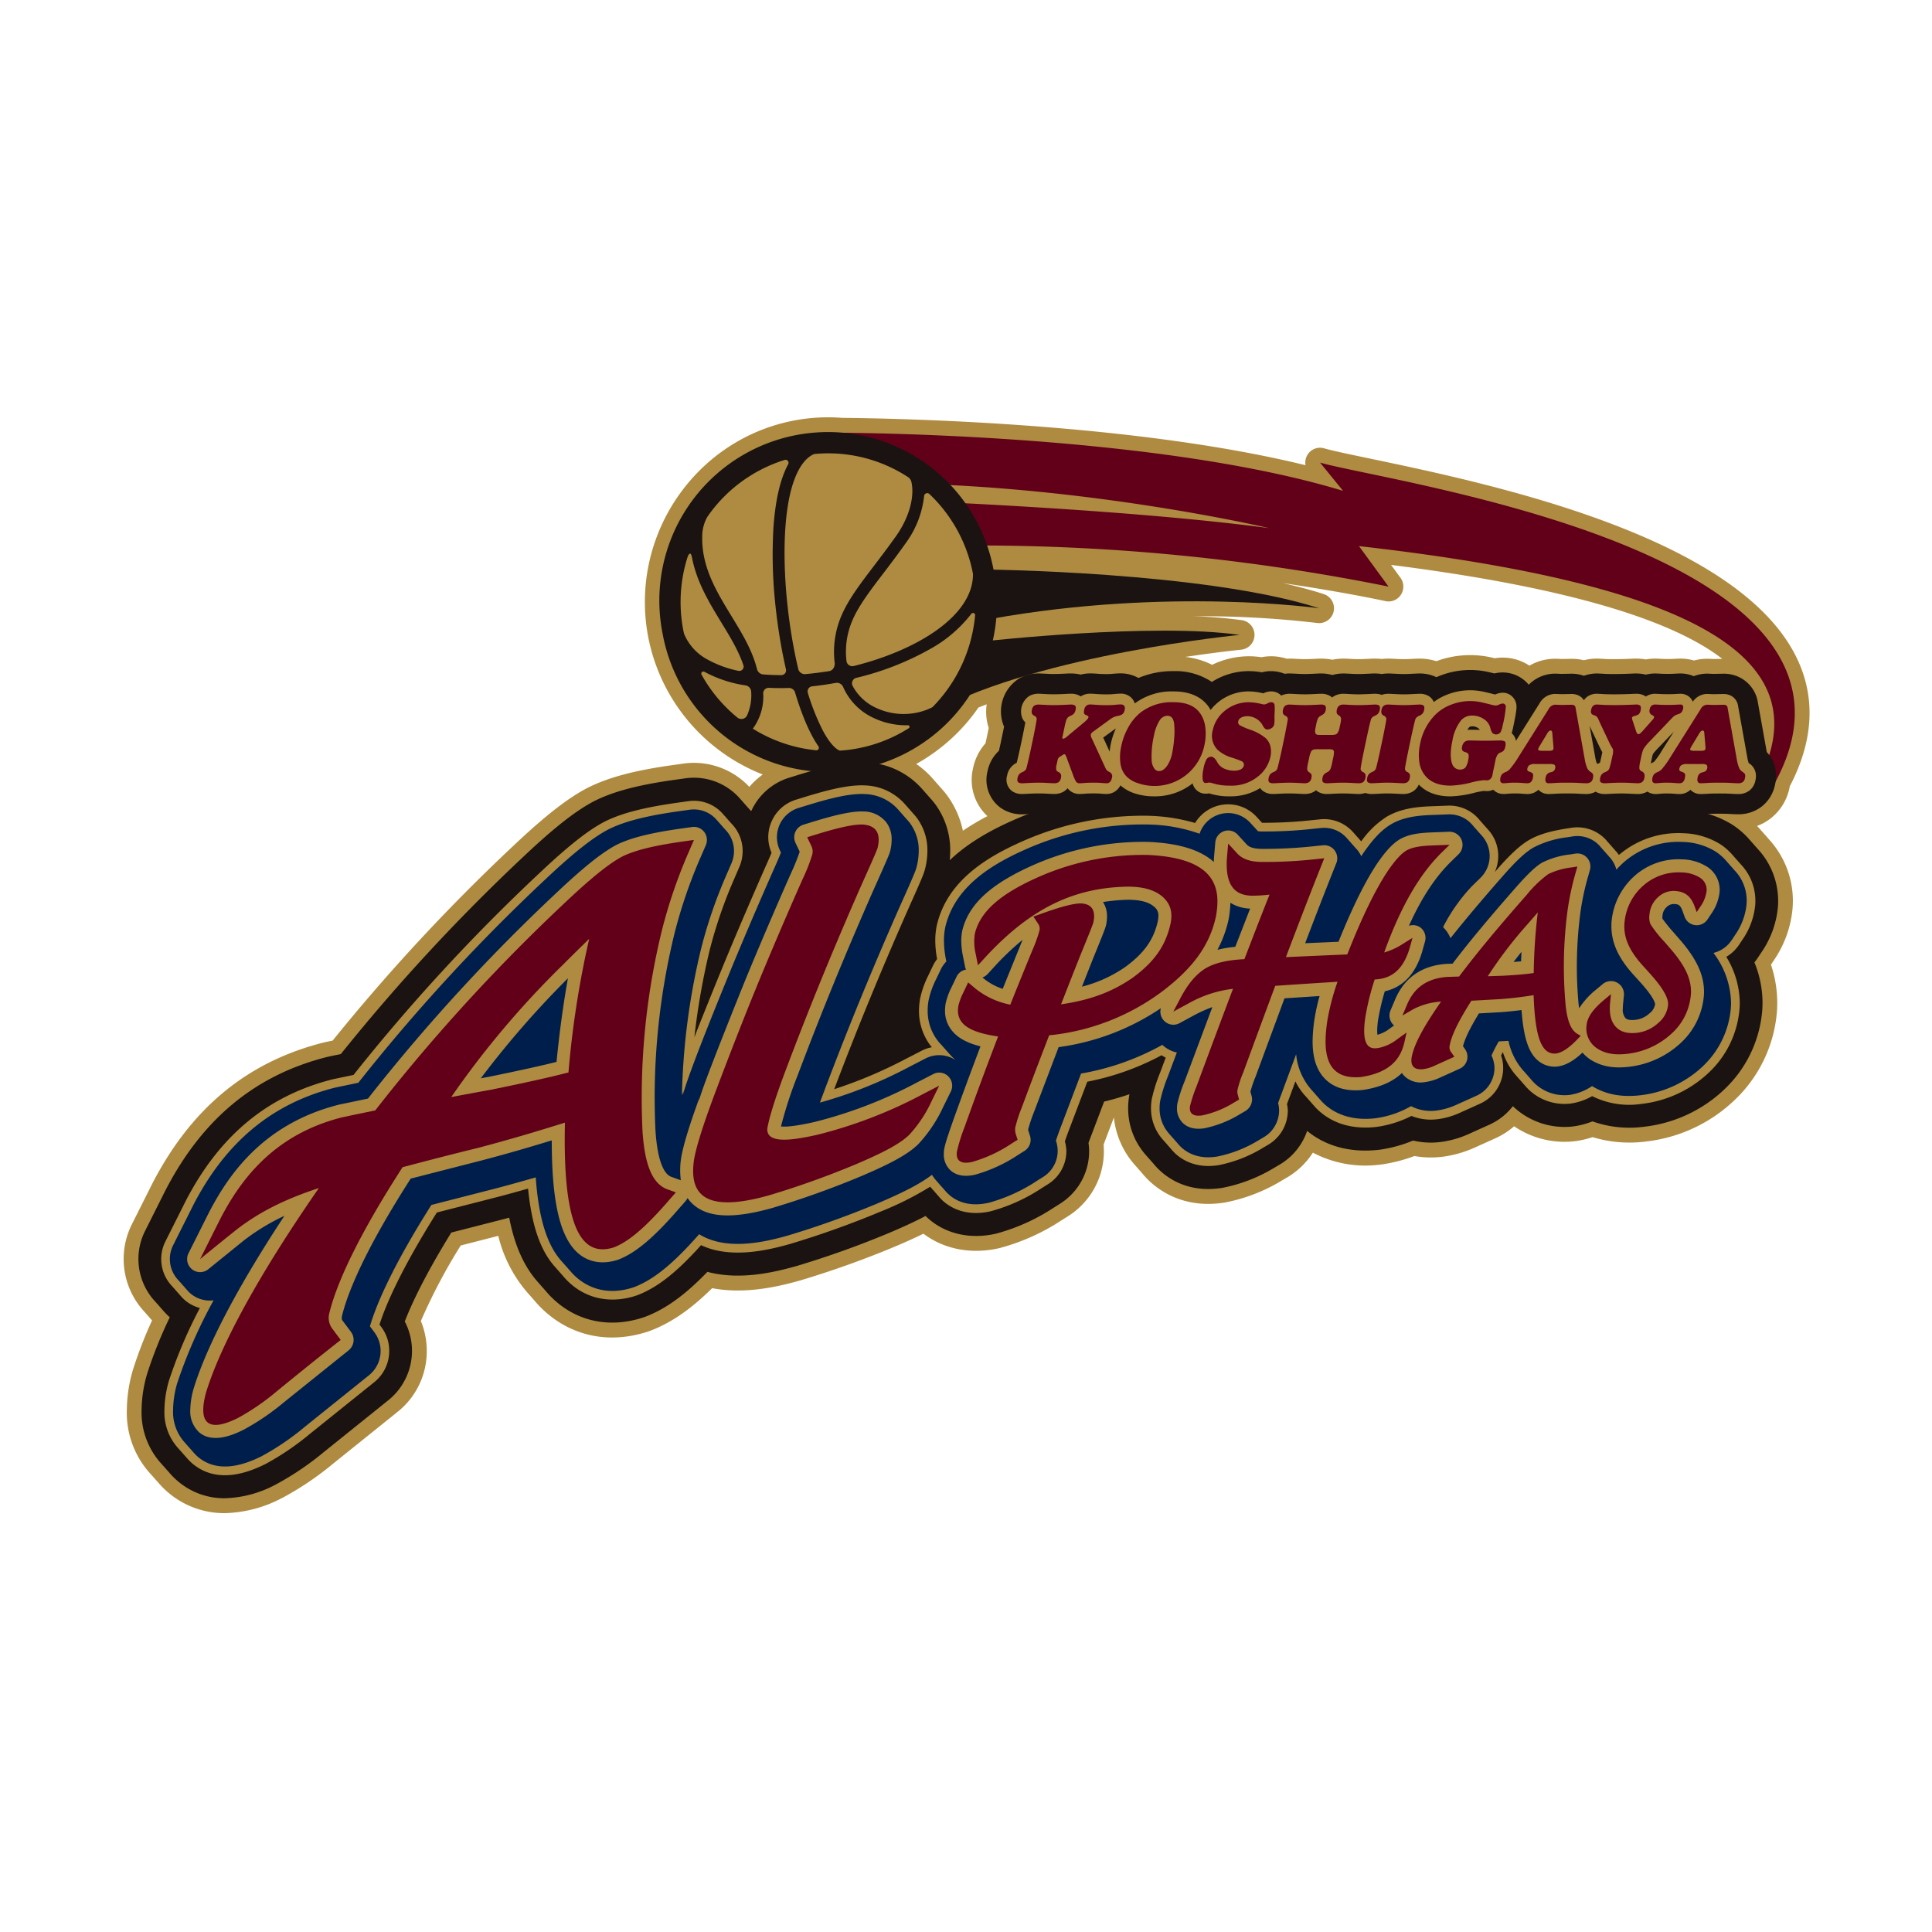
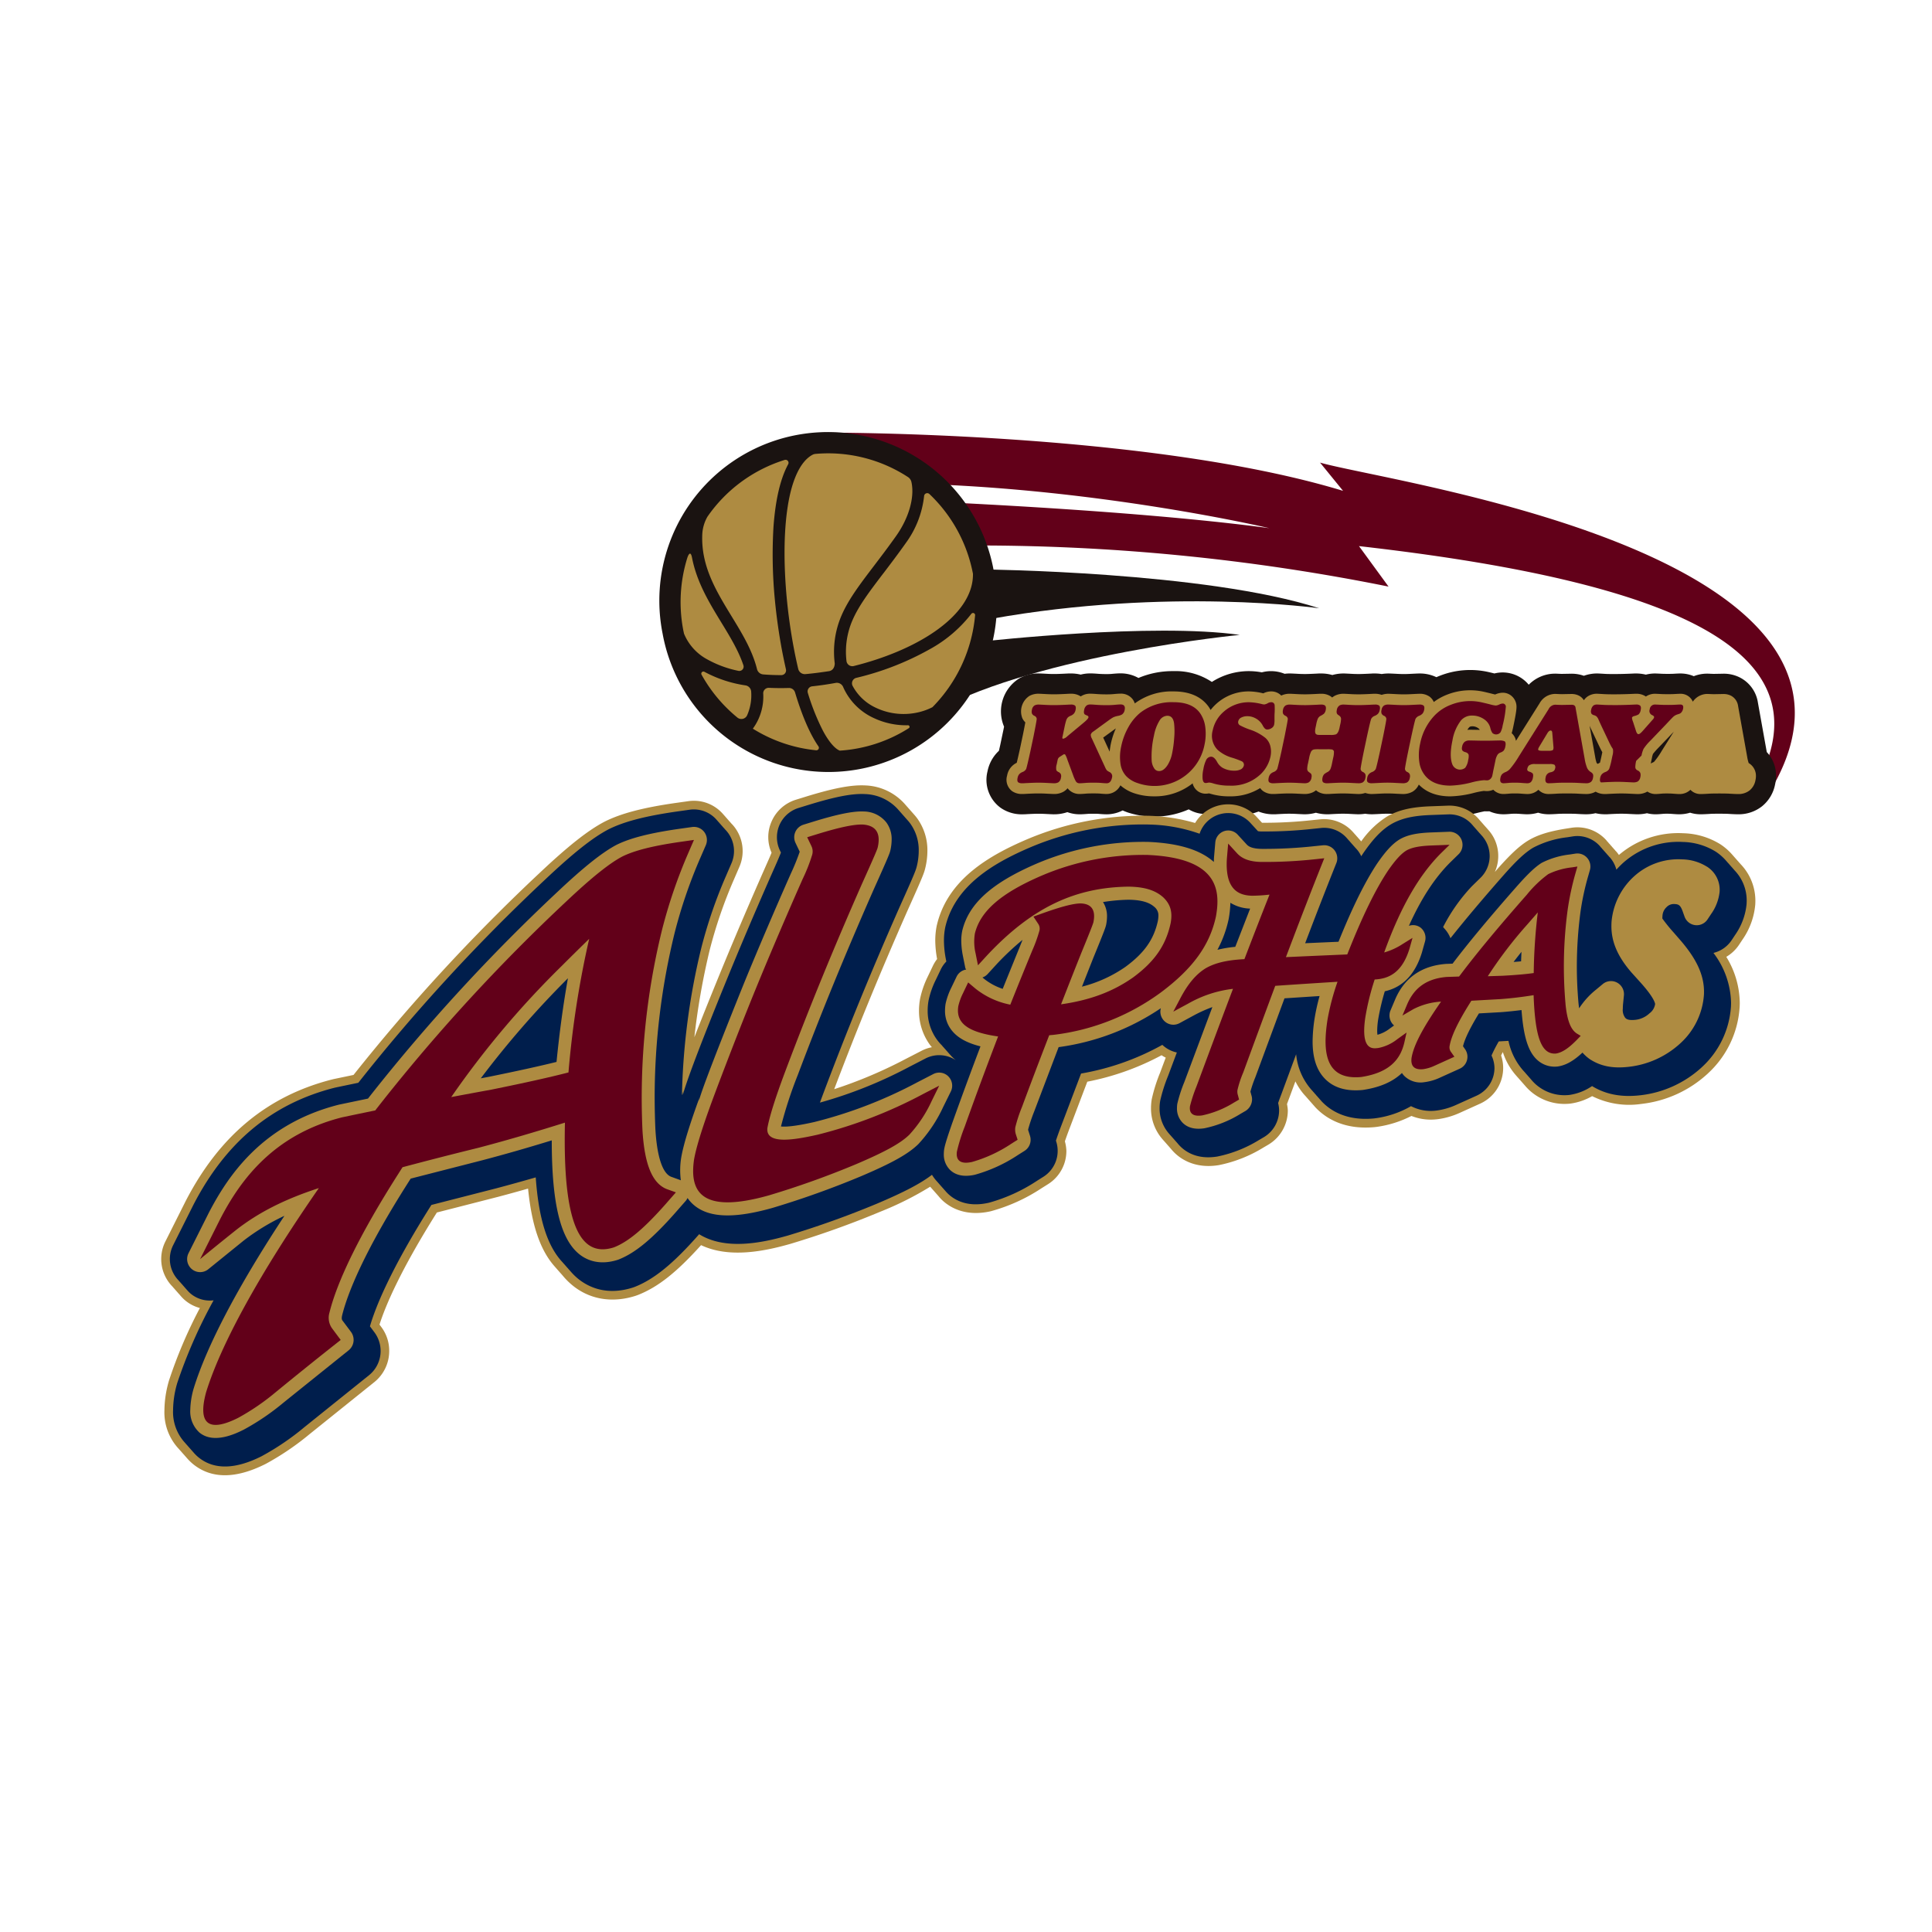
<svg xmlns="http://www.w3.org/2000/svg" width="500" height="500" viewBox="0 0 500 500">
  <defs>
    <clipPath id="clip-path">
      <rect id="長方形_74" data-name="長方形 74" width="436.309" height="283.6" fill="none" />
    </clipPath>
    <clipPath id="clip-koshigaya_alphas">
      <rect width="500" height="500" />
    </clipPath>
  </defs>
  <g id="koshigaya_alphas" clip-path="url(#clip-koshigaya_alphas)">
-     <rect id="長方形_37" data-name="長方形 37" width="500" height="500" fill="none" />
    <g id="グループ_788" data-name="グループ 788" transform="translate(32 108)">
      <g id="グループ_787" data-name="グループ 787" clip-path="url(#clip-path)">
-         <path id="パス_5914" data-name="パス 5914" d="M425.374,108.716c-.151-.177-.3-.352-.462-.522-.135-.156-.27-.31-.408-.463s-.281-.321-.427-.481-.282-.326-.431-.487c-.3-.346-.607-.682-.925-1.01a12.784,12.784,0,0,0,3.661-2.059,13.425,13.425,0,0,0,4.75-7.877c.023-.11.046-.224.068-.334,6.028-11.555,6.727-22.528,2.07-32.623-14.81-32.121-79.733-45.7-110.934-52.225-5.311-1.109-9.5-1.987-11.652-2.61a3.8,3.8,0,0,0-4.247,1.585,3.871,3.871,0,0,0-.571,2.787C262.507,1.769,204.154.325,185.958.143a47.034,47.034,0,0,0-12.436.681c-25.691,4.9-42.646,29.951-37.8,55.856A48.037,48.037,0,0,0,165.4,92.439a20.052,20.052,0,0,0-3.477,3.2,19.656,19.656,0,0,0-17.05-6.026l-3.457.486c-9.4,1.354-15.9,3.1-21.085,5.66l-.075.036c-.147.075-.3.151-.368.19-5.063,2.667-10.9,7.23-18.917,14.8A499.3,499.3,0,0,0,54.094,161.3l-1.622.338c-.025,0-.05.01-.075.017l-.632.144-.081.019c-19.669,4.987-34.146,16.914-44.271,36.5l-.055.112c-.168.334-5.2,10.359-5.227,10.415A20.021,20.021,0,0,0,5.45,231.558c.123.144.249.29.377.427.137.165.28.325.424.485s.267.307.4.459.291.338.467.53c.079.089.155.178.236.266a110.094,110.094,0,0,0-4.959,12.8c-.054.181-.107.37-.181.628a38.085,38.085,0,0,0-1.39,9.783,23.4,23.4,0,0,0,6.3,16.691c.137.156.275.313.419.467.12.144.245.289.377.429l.009.012c.128.152.263.3.4.446s.268.313.409.467c.177.208.359.418.545.618a22.8,22.8,0,0,0,2.446,2.366A22.367,22.367,0,0,0,26.178,283.6a33.3,33.3,0,0,0,14.8-3.909c.141-.072.276-.142.4-.205a78.888,78.888,0,0,0,12.859-8.711c.273-.222,8.915-7.164,13.67-10.986l2.216-1.778c.254-.206.546-.438.833-.712l.021.023A20.033,20.033,0,0,0,78.444,241.6a20.314,20.314,0,0,0-1.522-7.722,146.371,146.371,0,0,1,10.314-19.546c3.318-.852,7.236-1.853,9.715-2.492a35.1,35.1,0,0,0,7.23,14.32c.148.177.3.353.459.524.13.151.266.308.423.481.117.137.237.273.364.41l.059.072c.137.152.276.31.413.466s.253.286.393.446a27.917,27.917,0,0,0,4.56,4.347c6.995,5.285,15.732,6.626,24.625,3.773.317-.1.634-.217.988-.346l.152-.061c5.3-2.085,10.2-5.48,15.688-10.892,8.337,1.586,16.749-.3,22.54-1.933.173-.044.338-.093.478-.137a247.707,247.707,0,0,0,24.341-8.719c2.864-1.214,5.247-2.294,7.32-3.312,5.249,3.971,12.155,5.361,19.291,3.815l.075-.017.521-.124a54.644,54.644,0,0,0,15.737-7.068c.067-.045,1.781-1.121,1.781-1.121a19.854,19.854,0,0,0,9.294-16.916,15.856,15.856,0,0,0-.081-1.612l2.672-7.036a21.84,21.84,0,0,0,5.265,12.107c.159.187.32.373.451.511.147.177.3.346.451.515.116.137.24.276.387.441s.275.313.432.491c.124.144.254.293.4.462.441.53.881,1.016,1.288,1.422,2.908,2.936,9.322,7.637,19.632,6.127l.525-.085a.7.7,0,0,0,.075-.015,44.466,44.466,0,0,0,14.609-5.685c.04-.024.079-.045.116-.068.271-.161.614-.359,1.059-.623l.107-.061a19.95,19.95,0,0,0,6.7-6.436,29.143,29.143,0,0,0,16.824,3.166c.311-.028.619-.064.969-.112l.181-.024a40.244,40.244,0,0,0,8.3-2.154,24.5,24.5,0,0,0,6.866.237l.5-.058a29.882,29.882,0,0,0,8.317-2.394l5.32-2.4a19.832,19.832,0,0,0,4.806-3.085,23.168,23.168,0,0,0,14.44,3.977c.521-.031,1.029-.081,1.567-.153a24.092,24.092,0,0,0,4.3-1.014,33.033,33.033,0,0,0,13.665,1.154c.174-.021.349-.044.458-.061a39.6,39.6,0,0,0,21.979-10.077c.178-.152.344-.313.478-.446a35.39,35.39,0,0,0,11.131-23.13l.037-.567c0-.028,0-.055,0-.085.026-.53.04-1.052.04-1.571a31.137,31.137,0,0,0-1.624-9.851l.707-1.065a28.274,28.274,0,0,0,4.87-13.362c.014-.162.027-.328.035-.469.037-.539.058-1.069.058-1.621a23.566,23.566,0,0,0-6.249-15.985c-.124-.148-.254-.294-.383-.438M179.786,13.264a33.871,33.871,0,0,1,8.478.433l9.611,6.58a3.823,3.823,0,0,0,2.089.667h.156a19.464,19.464,0,0,1-3.339,7.545c-1.937,2.735-3.816,5.2-5.468,7.383l-.306.4c-3.633,4.786-6.773,8.919-8.756,13.534a27.01,27.01,0,0,0-2.181,12.362c-.7.1-1.437.192-2.181.276-.266-1.2-.521-2.457-.765-3.746-.763-4.1-1.345-8.273-1.727-12.406a95.825,95.825,0,0,1,.237-22.649c.956-6.172,2.721-9.356,4.15-10.376M169.242,73.922c.453.005.905.005,1.359,0a74.241,74.241,0,0,0,2.676,7.174,34.636,34.636,0,0,1-5.215-2.021,18.678,18.678,0,0,0,1.18-5.156m194.574-9.65a12.512,12.512,0,0,0-6.934-2.081,12.9,12.9,0,0,0-2.043.165c-.237-.058-.478-.116-.726-.172a25.167,25.167,0,0,0-14.391.932,14.312,14.312,0,0,0-4.4-.667c-.209,0-.524,0-2.556.108a26.741,26.741,0,0,1-2.876,0c-1.941-.108-2.325-.108-2.511-.108a15.531,15.531,0,0,0-1.79.1,15.811,15.811,0,0,0-1.831-.1h0l-.382.005c-.131,0-.267,0-.4.013-2.2.117-3.05.129-3.314.129-.551,0-1.056-.012-1.505-.039-1.893-.108-2.195-.108-2.377-.108a14.866,14.866,0,0,0-2.957.293,15.085,15.085,0,0,0-3.007-.293h-.01l-.349.005c-.131,0-.267,0-.4.013-2.168.117-3.014.129-3.274.129-.543,0-1.046-.013-1.506-.039-1.914-.108-2.223-.108-2.409-.108-.3,0-.593.008-.89.027a13.041,13.041,0,0,0-6.531-.384,20.979,20.979,0,0,0-3.086-.248,21.907,21.907,0,0,0-9.666,2.21,20.418,20.418,0,0,0-6.943-2.04c8.581-1.284,14.338-1.86,14.468-1.871a3.855,3.855,0,0,0,.163-7.646,120.734,120.734,0,0,0-12.495-1.008h.263a256.017,256.017,0,0,1,31.745,1.744,3.851,3.851,0,0,0,1.7-7.476c-3.247-1.054-6.817-2-10.613-2.846,16.258,2.392,26.341,4.609,26.559,4.658a3.808,3.808,0,0,0,4.024-1.66,3.879,3.879,0,0,0-.124-4.382L328.006,38.2c43.185,5.468,71.915,13.622,85.721,24.309l-2.191.041c-.173,0-.428-.015-.745-.032-.423-.018-.753-.028-.99-.028a13.132,13.132,0,0,0-3.4.449,12.723,12.723,0,0,0-3.53-.493c-.322,0-.792.012-2.041.086-.1.005-.413.018-1.1.018s-1.2-.01-1.528-.03c-.7-.036-1.558-.075-1.848-.075a13.46,13.46,0,0,0-2.415.217,14.852,14.852,0,0,0-2.57-.217l-.289,0c-.129,0-.258.005-.38.012-3.691.184-6.367.133-6.832.112-2.062-.126-2.285-.126-2.5-.126a14.018,14.018,0,0,0-3.474.429,13.454,13.454,0,0,0-3.447-.368l-2.249.043c-.174,0-.429-.015-.745-.032-.424-.018-.751-.028-.988-.028a13.258,13.258,0,0,0-6.642,1.778M202.353,40.446l1.7,14.1A65.166,65.166,0,0,1,190.778,59.9a15.841,15.841,0,0,1,1.348-5.854c1.455-3.368,4.134-6.889,7.561-11.391.869-1.145,1.8-2.365,2.769-3.668a3.844,3.844,0,0,0-.1,1.462m3.824,31.749a13.025,13.025,0,0,1-9.918-.529,10.5,10.5,0,0,1-2.222-1.443A80.232,80.232,0,0,0,205.43,66Zm-22.771.6a19.676,19.676,0,0,0,8.857,8.394c-.843.24-1.7.45-2.569.628-1.092.218-2.2.387-3.326.5A14.457,14.457,0,0,1,184.29,79.2a48.642,48.642,0,0,1-2.619-6.135q.867-.124,1.735-.268m37.811,2.311q1.045-.416,2.137-.831a13.476,13.476,0,0,0,.531,6.124l-.744,3.534c-.034.155-.067.3-.1.447a13.693,13.693,0,0,0-3.218,6.469,12.791,12.791,0,0,0,3.722,12.362,64.442,64.442,0,0,0-6.353,3.782,23.619,23.619,0,0,0-4.1-9.179c-.436-.585-.913-1.159-1.411-1.711-.132-.155-.272-.311-.423-.473-.13-.157-.268-.315-.417-.475-.13-.153-.266-.31-.41-.467s-.293-.338-.453-.511q-.172-.2-.36-.41a22.979,22.979,0,0,0-4.5-4.054,47.711,47.711,0,0,0,16.1-14.607M165.983,17.345A62.958,62.958,0,0,0,164.373,28a125.867,125.867,0,0,0,.334,19.3c.428,4.559,1.066,9.13,1.9,13.6l.03.138a66.107,66.107,0,0,0-6.044-11.55l-.072-.121c-2.795-4.574-5.685-9.308-6.63-14.367a19.88,19.88,0,0,1-.337-4.391,6.283,6.283,0,0,1,.774-2.847,34.628,34.628,0,0,1,11.657-10.421M153.034,59.356a9.637,9.637,0,0,1-4.352-4.506l-.013-.066c-.039-.178-.076-.349-.111-.546a34.1,34.1,0,0,1-.566-4.956c1.106,2.029,2.276,3.941,3.39,5.767,1.008,1.643,2.029,3.31,2.944,4.979-.453-.213-.882-.438-1.292-.673" transform="translate(0 0)" fill="#ae8b41" />
        <path id="パス_5915" data-name="パス 5915" d="M269.015,10.83l5.954,7.309C223.887,2.624,140.238,3.078,140.238,3.078L159.407,16.2c50.08.712,96.482,11.6,96.482,11.6-36.645-4.915-92.571-7.084-92.571-7.084l1.415,11.728c6.783-.411,15.155-.164,15.155-.164A537.508,537.508,0,0,1,286.739,42.917l-7.646-10.474c89.464,10.144,119.9,29.921,103.021,61.448l.967,5.673c44.882-64.49-95.655-83.395-114.067-88.734" transform="translate(40.613 0.891)" fill="#620019" />
        <path id="パス_5916" data-name="パス 5916" d="M163.621,63.419C190.86,48.89,242,43.911,242,43.911c-22.461-3.2-65.832,1.626-65.832,1.626s-5.238.481-14.431,2.228Z" transform="translate(46.838 12.399)" fill="#1a1311" />
        <path id="パス_5917" data-name="パス 5917" d="M159.848,31.142l1.912,15.875c8.429-2.207,16.451-3.7,16.451-3.7,46.009-8.247,84.907-2.735,84.907-2.735-29.267-9.5-87.183-10.058-87.183-10.058s-8.469.2-16.088.618" transform="translate(46.292 8.84)" fill="#1a1311" />
        <path id="パス_5918" data-name="パス 5918" d="M157.725,85.585a40.175,40.175,0,1,0-46.556-32.03,40.158,40.158,0,0,0,46.556,32.03" transform="translate(31.992 1.711)" fill="#ae8b41" />
        <path id="パス_5919" data-name="パス 5919" d="M108.325,55.1a43.616,43.616,0,1,0,85.69-16.312A43.616,43.616,0,1,0,108.325,55.1m22.932,15.088a12.867,12.867,0,0,1-1.085,6.14,1.636,1.636,0,0,1-2.511.494,38.455,38.455,0,0,1-9.25-11.078.548.548,0,0,1,.744-.745,32.119,32.119,0,0,0,10.66,3.519,1.746,1.746,0,0,1,1.442,1.67M118.984,34.855a24.212,24.212,0,0,1-.395-5.244,10.173,10.173,0,0,1,1.342-4.747,38.064,38.064,0,0,1,19.993-14.7.777.777,0,0,1,.9,1.125c-2.333,4.333-3.357,10.267-3.793,16.126a120.991,120.991,0,0,0,.326,18.666c.415,4.436,1.045,8.924,1.848,13.238.325,1.7.673,3.379,1.042,5.011a1.234,1.234,0,0,1-1.19,1.528c-1.591,0-3.16-.061-4.689-.183a1.8,1.8,0,0,1-1.6-1.357c-1.229-4.939-3.9-9.285-6.645-13.785-3.018-4.942-6.06-9.943-7.135-15.676m32.352,29.986c-2.009.3-4.034.579-6.068.753a1.753,1.753,0,0,1-1.843-1.355c-.432-1.826-.834-3.733-1.2-5.692-.757-4.064-1.371-8.363-1.782-12.759-.752-8.1-.819-16.685.271-23.607,1.024-6.623,3.174-11.635,6.429-13.36a2.054,2.054,0,0,1,.8-.222,37.78,37.78,0,0,1,23.9,6.006,2.066,2.066,0,0,1,.877,1.272c.017.1.041.2.063.31.717,3.785-.716,8.991-4.04,13.68-2.047,2.887-4,5.452-5.727,7.723-3.626,4.775-6.589,8.655-8.406,12.882a23.734,23.734,0,0,0-1.738,12.312s.093,1.809-1.531,2.059m14.134-25.35c1.732-2.284,3.714-4.88,5.786-7.812a25.193,25.193,0,0,0,4.738-12.145.816.816,0,0,1,1.377-.548A38.347,38.347,0,0,1,188.65,39.628c.084,5.567-3.755,10.711-9.913,14.97-5.608,3.879-13.087,6.956-20.953,8.91a1.526,1.526,0,0,1-1.87-1.34,20.465,20.465,0,0,1,1.56-10.528c1.626-3.76,4.4-7.423,8-12.148m23.73,10.88a38.8,38.8,0,0,1-11.04,23.785,15.939,15.939,0,0,1-4.289,1.46,16.76,16.76,0,0,1-10.441-1.354,12.948,12.948,0,0,1-5.923-5.611,1.452,1.452,0,0,1,.935-2.084,73.372,73.372,0,0,0,19.015-7.407,34.741,34.741,0,0,0,10.76-9.155.543.543,0,0,1,.983.366M155.092,69.02a15.848,15.848,0,0,0,7.926,7.961,19.668,19.668,0,0,0,8.813,1.852.408.408,0,0,1,.21.76A37.721,37.721,0,0,1,154.192,85.4c-1.252-.467-2.881-2.32-4.427-5.264a59.3,59.3,0,0,1-3.846-9.658,1.325,1.325,0,0,1,1.117-1.72c2.062-.222,4.127-.525,6.175-.9a1.781,1.781,0,0,1,1.882,1.162m-7.019,16.289a37.976,37.976,0,0,1-16.39-5.594,14.006,14.006,0,0,0,2.684-9.138,1.417,1.417,0,0,1,1.487-1.431q2.526.12,5.155.039a1.626,1.626,0,0,1,1.6,1.162c1.724,5.745,3.754,10.633,6.043,13.933a.653.653,0,0,1-.582,1.03M115.944,35.467c1.225,6.327,4.436,11.621,7.539,16.7,2.32,3.791,4.5,7.384,5.761,11.147a1.116,1.116,0,0,1-1.293,1.438,28.075,28.075,0,0,1-7.962-2.913,13.306,13.306,0,0,1-6.117-6.71c-.076-.364-.157-.7-.217-1.037a38.487,38.487,0,0,1,1.081-18.618s.747-2.377,1.208-.006" transform="translate(31.151 0.863)" fill="#1a1311" />
        <path id="パス_5920" data-name="パス 5920" d="M377.39,76.711a8.776,8.776,0,0,0-2.3-4.762L372.8,59.171a8.749,8.749,0,0,0-4.828-6.6,9.171,9.171,0,0,0-4.274-.9l-2.306.041c-.2,0-.526-.014-.939-.032-.346-.018-.616-.027-.809-.027a9.372,9.372,0,0,0-3.441.656,8.949,8.949,0,0,0-3.49-.7c-.253,0-.659.01-1.8.076-.125.009-.5.026-1.344.026-1.017,0-1.479-.017-1.722-.032-1-.052-1.549-.07-1.653-.07a9.688,9.688,0,0,0-2.4.3,10.639,10.639,0,0,0-2.56-.3l-.284,0c-.072,0-.147,0-.221.008-3.809.191-6.626.138-7.25.108-1.951-.119-2.152-.119-2.275-.119a10,10,0,0,0-3.45.6,9.507,9.507,0,0,0-3.4-.535l-2.3.041c-.205,0-.527-.014-.945-.032-.344-.018-.61-.027-.8-.027a9.56,9.56,0,0,0-6.823,2.868,8.649,8.649,0,0,0-.76-.81,8.769,8.769,0,0,0-8.119-2.107c-.5-.121-.98-.24-1.469-.351a21.479,21.479,0,0,0-12.693.957c-.286.112-.576.231-.86.357a9.916,9.916,0,0,0-4.413-.957c-.137,0-.423,0-2.348.1a29.236,29.236,0,0,1-3.294,0c-1.835-.1-2.186-.1-2.3-.1a11.238,11.238,0,0,0-1.794.141,11.1,11.1,0,0,0-1.8-.141l-.386,0q-.114,0-.228.008c-2.208.119-3.154.134-3.521.134-.622,0-1.2-.014-1.722-.044-1.784-.1-2.056-.1-2.159-.1a10.674,10.674,0,0,0-2.962.4,10.572,10.572,0,0,0-2.974-.4l-.356,0c-.077,0-.153,0-.23.008-2.179.119-3.12.134-3.483.134-.611,0-1.188-.014-1.716-.045-1.807-.1-2.089-.1-2.2-.1a11.147,11.147,0,0,0-1.4.085,9.288,9.288,0,0,0-5.895-.375,18.616,18.616,0,0,0-3.207-.316,17.807,17.807,0,0,0-9.72,2.8,16.9,16.9,0,0,0-9.9-2.8,22.665,22.665,0,0,0-9.1,1.772,9.392,9.392,0,0,0-4.628-1.193c-.575,0-1.279.043-2.292.139-.233.022-.654.05-1.341.05-.781,0-1.529-.027-2.21-.077-.819-.067-1.486-.1-1.983-.1a9.988,9.988,0,0,0-2.49.308,11.105,11.105,0,0,0-2.6-.294l-.4,0c-.08,0-.156,0-.236.008-2.084.112-3.082.134-3.557.134-.671,0-1.283-.014-1.817-.045-1.807-.1-2.1-.1-2.2-.1a9.942,9.942,0,0,0-5.013,1.238A10.067,10.067,0,0,0,177.7,65.372c-.049.246-.1.512-.159.792l-.824,3.923c-.132.591-.248,1.1-.346,1.529-.192.178-.375.362-.553.556a9.89,9.89,0,0,0-2.41,4.795,8.949,8.949,0,0,0,3.335,9.356,9.5,9.5,0,0,0,5.735,1.733l.42-.005c.08,0,.16,0,.241-.008,1.9-.111,2.866-.133,3.339-.133.619,0,1.233.014,1.824.044,1.884.1,2.169.1,2.276.1a10.677,10.677,0,0,0,3.5-.558,9.363,9.363,0,0,0,3.21.558c.526,0,1.161-.036,2.141-.117.037,0,.386-.03,1.394-.03.919,0,1.251.025,1.255.025.9.084,1.594.123,2.173.123a9.03,9.03,0,0,0,4.129-1c.454.2.922.379,1.4.545a22.206,22.206,0,0,0,15.713-.825,8.528,8.528,0,0,0,4.808,1.19,22.435,22.435,0,0,0,5.714.691,20.869,20.869,0,0,0,7.538-1.321,10.225,10.225,0,0,0,3.9.714l.424-.005c.077,0,.157,0,.237-.008,1.925-.111,2.84-.133,3.268-.133.606,0,1.217.014,1.813.044,1.9.1,2.148.1,2.243.1a10.649,10.649,0,0,0,2.964-.4,10.664,10.664,0,0,0,2.993.4h0l.358-.005c.074,0,.148,0,.221-.008,2.069-.116,2.951-.133,3.292-.133.628,0,1.239.014,1.815.044,1.84.1,2.185.1,2.3.1a11.332,11.332,0,0,0,1.781-.139,10.915,10.915,0,0,0,1.746.139c.135,0,.494,0,2.343-.1a30.79,30.79,0,0,1,3.309,0c1.833.1,2.178.1,2.307.1a10.281,10.281,0,0,0,4.616-1.027,17.778,17.778,0,0,0,7.709,1.631,31.62,31.62,0,0,0,7.224-1.016c.815-.195,1.341-.3,1.647-.361a9.312,9.312,0,0,0,1.23,0,8.93,8.93,0,0,0,3.666.775c.36,0,.88-.014,2.018-.123.013,0,.262-.025.869-.025s.944.017,1.136.032c1.2.094,1.7.115,2.084.115a9.926,9.926,0,0,0,2.84-.41,9.089,9.089,0,0,0,2.713.41c.626,0,1.42-.034,2.5-.106.237-.015.833-.041,2.161-.041,1.546,0,2.246.027,2.506.041,1.143.072,1.952.106,2.546.106a10.548,10.548,0,0,0,2.439-.277,10.7,10.7,0,0,0,2.482.276l.4,0c.081,0,.161,0,.241-.008,2.041-.113,3-.135,3.448-.135.633,0,1.275.014,1.9.048,1.941.1,2.237.1,2.335.1a11.217,11.217,0,0,0,2.508-.275,9.014,9.014,0,0,0,2.221.275c.359,0,.882-.014,2.01-.123.026,0,.279-.025.877-.025s.945.017,1.136.032c1.19.094,1.693.115,2.084.115a9.887,9.887,0,0,0,2.835-.411,9.091,9.091,0,0,0,2.721.411c.619,0,1.413-.034,2.51-.107.179-.012.754-.04,2.148-.04,1.545,0,2.243.027,2.5.041,1.149.072,1.958.106,2.552.106a9.754,9.754,0,0,0,6.184-2.071,9.62,9.62,0,0,0,3.374-5.652,9.951,9.951,0,0,0,.147-3.622" transform="translate(50.151 14.687)" fill="#1a1311" />
-         <path id="パス_5921" data-name="パス 5921" d="M422.063,91.68l-.009-.009c-.128-.151-.259-.3-.393-.445-.148-.174-.3-.346-.45-.513-.138-.157-.271-.312-.41-.466s-.281-.321-.427-.48-.277-.324-.426-.481a20.941,20.941,0,0,0-3.889-3.509c-.128-.09-.259-.179-.442-.3l-.092-.059a24.774,24.774,0,0,0-12.4-3.77l-.331-.014c-.522-.018-1.042-.009-1.555,0l1.526-1.23H378.475a15.92,15.92,0,0,0-5.561-.112l-.718.112H354.644c-.044-.052-.088-.1-.133-.151a16,16,0,0,0-12.83-5.758l-4.517.168c-5.716.2-9.909,1.193-13.6,3.212l-.077.043c-.162.09-.325.182-.449.257a23.375,23.375,0,0,0-3.833,2.869,15.9,15.9,0,0,0-10.954-2.993l-1.892.192c-4.025.4-7.284.618-10.032.672a15.827,15.827,0,0,0-21.979-.658,58.7,58.7,0,0,0-9.209-1.127c-.178-.012-.36-.018-.535-.021a82.649,82.649,0,0,0-34.082,6.611l-.215.092c-5.442,2.354-12.035,5.683-17.375,10.76a24.312,24.312,0,0,0,.125-2.432,20.131,20.131,0,0,0-3.87-12.056c-.374-.5-.782-1-1.214-1.47-.134-.153-.27-.311-.423-.472-.128-.157-.27-.316-.418-.477-.132-.155-.264-.311-.413-.471s-.285-.329-.441-.5c-.119-.138-.245-.28-.377-.426a20.379,20.379,0,0,0-14.364-6.995c-.241-.022-.482-.032-.678-.036-4.15-.121-9.1.8-16.558,3.081l-.414.126-.01.005c-.78.241-2.5.775-2.511.775a15.985,15.985,0,0,0-9.823,8.664c-.261-.312-.538-.618-.831-.922-.138-.161-.27-.317-.411-.468l-.024-.03c-.125-.144-.253-.29-.382-.431-.1-.119-.248-.293-.436-.493-.143-.17-.289-.338-.437-.5l-.036-.039c-.128-.15-.26-.3-.395-.445a15.859,15.859,0,0,0-14.046-5.187l-3.448.485c-8.985,1.293-15.132,2.929-19.933,5.3l-.076.039c-.11.052-.217.107-.289.146-4.746,2.5-10.316,6.874-18.07,14.193a494.207,494.207,0,0,0-47.376,51.2l-2.961.616-.633.147c-18.55,4.7-32.225,15.99-41.8,34.512l-.045.089c-.166.338-5.231,10.426-5.231,10.423a16.153,16.153,0,0,0,2.739,18.394c.132.157.262.307.4.455l0,0c.139.16.279.321.423.477s.271.315.411.467.275.325.454.515l0,0c.142.164.285.329.437.494a16.3,16.3,0,0,0,1.533,1.538,112.757,112.757,0,0,0-5.888,14.71c-.044.157-.092.317-.148.522a34.266,34.266,0,0,0-1.259,8.78,19.654,19.654,0,0,0,5.312,14.1l.015.016c.13.153.266.306.406.459l.053.059c.111.129.221.258.337.382l.052.061c.119.141.24.273.365.41.133.156.267.313.413.466.159.193.32.378.493.56a18.664,18.664,0,0,0,2.067,2.008,18.453,18.453,0,0,0,12.019,4.3,29.349,29.349,0,0,0,13.106-3.508c.106-.052.211-.108.317-.165a75.467,75.467,0,0,0,12.249-8.305c.378-.306,16.748-13.461,16.748-13.461A16.4,16.4,0,0,0,71.9,213.956c1.671-4.359,5.1-11.775,12.041-23.023,5.409-1.381,13.63-3.487,13.661-3.5.435-.112.872-.23,1.322-.346,1.39,7.152,3.762,12.487,7.28,16.5.129.152.267.306.4.459l.032.036c.135.16.273.313.409.466l.021.024c.107.124.217.248.328.373l.084.092c.139.163.284.322.424.478.119.142.237.277.358.411l.046.052a24.151,24.151,0,0,0,3.972,3.8c5.98,4.518,13.48,5.654,21.157,3.19.272-.084.547-.184.812-.281l.116-.044c5.237-2.058,10.107-5.581,15.86-11.537,8.032,2.155,16.631.311,22.765-1.426.125-.027.248-.068.374-.1A243.457,243.457,0,0,0,197.323,191c3.83-1.627,6.846-3.027,9.353-4.356.119.125.241.241.365.357,4.477,4.171,10.87,5.739,17.573,4.288l.472-.117a51.144,51.144,0,0,0,14.673-6.617l1.749-1.105a16,16,0,0,0,7.5-13.645,13.158,13.158,0,0,0-.169-2.056c.084-.235.177-.489.279-.765l3.772-9.944q3.347-.8,6.551-1.9l-.03.168c-.044.212-.076.417-.1.628a19.24,19.24,0,0,0-.206,2.795,18.115,18.115,0,0,0,4.467,12.011c.134.163.277.321.418.478l.022.021c.139.17.285.333.432.494.119.137.239.273.359.4l.039.046c.128.151.26.3.391.449l.039.04c.124.148.251.289.38.435l.037.039c.384.467.756.877,1.109,1.234,2.406,2.427,7.713,6.309,16.329,5.042l.525-.084a40.845,40.845,0,0,0,13.378-5.232v0c.3-.169.7-.406,1.274-.743a16.224,16.224,0,0,0,7.122-8.724c3.73,3.046,9.494,5.726,17.972,4.947q.4-.037.792-.089l.134-.015a35.769,35.769,0,0,0,8.52-2.351,20.277,20.277,0,0,0,6.786.414l.431-.05a25.969,25.969,0,0,0,7.239-2.084l.1-.043c.525-.241,5.222-2.361,5.228-2.363a15.94,15.94,0,0,0,6.044-4.773l.291.279a19.3,19.3,0,0,0,14.246,5.057c.422-.025.833-.067,1.275-.125a20.657,20.657,0,0,0,4.784-1.278,28.671,28.671,0,0,0,13.294,1.4c.119-.013.239-.028.357-.046a35.944,35.944,0,0,0,19.975-9.157c.126-.111.245-.223.361-.339a31.6,31.6,0,0,0,9.954-20.613l.037-.565c.022-.467.035-.93.035-1.388a27.7,27.7,0,0,0-2.094-10.443,14.95,14.95,0,0,0,.889-1.206l.921-1.39a24.546,24.546,0,0,0,4.254-11.588c.013-.128.019-.259.027-.387.032-.451.045-.9.045-1.354a19.72,19.72,0,0,0-5.263-13.411" transform="translate(0.858 20.048)" fill="#1a1311" />
        <path id="パス_5922" data-name="パス 5922" d="M416.354,94.328c-.141-.16-.276-.321-.419-.475s-.276-.326-.424-.478-.28-.329-.426-.486-.277-.324-.426-.477c-.133-.159-.273-.325-.419-.478a15.168,15.168,0,0,0-2.9-2.624c-.1-.07-.2-.135-.3-.2a19.067,19.067,0,0,0-9.539-2.853c-.066,0-.138-.006-.21-.009a23.619,23.619,0,0,0-16.384,5.535c-.037.031-.072.064-.113.1a9.877,9.877,0,0,0-.654-.856c-.079-.088-.164-.162-.245-.244-.062-.079-.113-.161-.181-.237s-.159-.156-.24-.239c-.063-.077-.116-.161-.184-.24s-.163-.159-.241-.244c-.061-.074-.111-.159-.178-.235s-.164-.161-.244-.249c-.063-.074-.113-.156-.181-.235s-.165-.159-.241-.24-.116-.162-.181-.239-.164-.157-.241-.241-.119-.161-.182-.237a10.042,10.042,0,0,0-9.111-3.3l-1.4.218c-4.334.694-7.2,1.581-9.6,2.97-.094.054-.183.107-.272.166-2.178,1.349-4.423,3.429-7.747,7.171-.267.307-.524.6-.784.9a10.18,10.18,0,0,0,.064-8.124,9.967,9.967,0,0,0-1.892-2.9c-.132-.165-.28-.322-.418-.477s-.281-.325-.429-.481-.279-.324-.419-.478-.28-.325-.424-.481-.279-.322-.423-.478a10.034,10.034,0,0,0-8.176-3.737l-4.525.169c-4.805.17-8.108.916-11,2.5-.111.063-.224.125-.334.191a23.607,23.607,0,0,0-6.609,6.384c-.107-.12-.208-.246-.321-.362-.144-.162-.276-.329-.426-.478-.142-.166-.275-.334-.426-.481-.141-.163-.273-.331-.422-.48s-.273-.33-.423-.477a10.028,10.028,0,0,0-8.569-3.429l-1.911.193a113.759,113.759,0,0,1-13.176.7c-.039-.044-1.39-1.515-1.39-1.515a9.983,9.983,0,0,0-15.929,1.572,47.258,47.258,0,0,0-11.623-1.851c-.093-.006-.188-.013-.285-.013a76.908,76.908,0,0,0-31.747,6.158c-.053.023-.1.043-.152.063-9.16,3.958-20.051,10.016-22.956,21.8-.034.139-.063.272-.1.409a19.451,19.451,0,0,0-.382,3.9,27.236,27.236,0,0,0,.475,4.742,10.179,10.179,0,0,0-1.023,1.631l-1.363,2.849a24.467,24.467,0,0,0-1.994,5.686c-.032.148-.055.294-.08.442a17.535,17.535,0,0,0-.224,2.764,14.854,14.854,0,0,0,2.858,8.874c.151.2.316.382.475.578a9.925,9.925,0,0,0-2.663.916l-4.213,2.172a118.242,118.242,0,0,1-18.4,7.772c5.859-15.465,11.715-29.741,18.88-46.013,4.249-9.448,4.381-9.963,4.688-11.217.017-.064.031-.134.048-.2a19.054,19.054,0,0,0,.5-4.243,14.049,14.049,0,0,0-2.677-8.471c-.245-.326-.551-.7-.912-1.094-.128-.153-.271-.312-.423-.476-.128-.153-.268-.315-.419-.478-.132-.157-.273-.316-.428-.482-.132-.159-.276-.322-.429-.486-.123-.146-.253-.293-.395-.451a14.344,14.344,0,0,0-10.377-5c-.135-.012-.268-.015-.4-.018-3.488-.1-7.882.749-14.686,2.826-.01.006-2.915.9-2.915.9a10.113,10.113,0,0,0-6.273,5.641,9.982,9.982,0,0,0,.005,8.061c-.273.674-.619,1.48-1.131,2.633-.019.045-.062.141-.062.141-1.492,3.363-6.77,15.323-12.023,28.142-2.877,7.031-5.076,12.525-6.763,16.843a182.24,182.24,0,0,1,3.931-22.425,119.725,119.725,0,0,1,6.363-18.525c-.014.024,1.359-3.154,1.359-3.154a10.234,10.234,0,0,0-1.2-10.2,9.391,9.391,0,0,0-.928-1.065c-.141-.161-.268-.33-.417-.478s-.276-.33-.427-.477c-.141-.162-.268-.334-.423-.481-.142-.162-.273-.334-.42-.485s-.277-.326-.423-.475a9.987,9.987,0,0,0-8.9-3.34l-3.428.482c-8.363,1.2-13.96,2.671-18.174,4.755-.076.039-.152.075-.228.117-4.252,2.235-9.418,6.322-16.758,13.253a485.319,485.319,0,0,0-48.137,52.253l-5.05,1.052c-.137.032-.254.059-.391.089-16.823,4.262-29.255,14.569-38,31.5-.054.112-5.245,10.451-5.245,10.451a10.154,10.154,0,0,0,1.839,11.688c.138.165.266.321.415.478s.276.33.424.484.275.325.428.481c.138.165.27.325.422.478s.271.325.424.482a10.143,10.143,0,0,0,1.246,1.233,9.823,9.823,0,0,0,3.726,1.9,121.444,121.444,0,0,0-8.021,18.853c-.035.116-.072.241-.1.357a28.124,28.124,0,0,0-1.055,7.228A13.811,13.811,0,0,0,12.105,245.6c.141.156.271.325.423.478s.276.325.424.481.275.322.427.478.266.322.418.478.275.325.424.482a14.178,14.178,0,0,0,1.489,1.466c4.73,3.9,11.034,3.929,18.751.068.067-.036.132-.072.21-.108a70.091,70.091,0,0,0,11.3-7.682l16.766-13.472a10.322,10.322,0,0,0,3.809-8.057,10.205,10.205,0,0,0-2.023-6.135s-.311-.414-.489-.659c1.564-4.921,5.416-14.014,14.846-29.01,4.916-1.251,15.89-4.067,15.911-4.07,2.564-.676,5.115-1.382,7.691-2.114.944,9.51,3.138,15.911,6.862,20.126.135.165.281.319.419.475s.281.325.424.486.285.321.427.486.277.313.417.462c.135.177.284.33.424.49a18.18,18.18,0,0,0,3.04,2.925c4.412,3.327,10.025,4.147,15.8,2.3.206-.07.414-.142.613-.218,5.148-2.025,9.956-5.8,16.348-12.9,7.217,3.432,16.273,1.611,22.881-.264.061-.013.115-.03.177-.049a237.4,237.4,0,0,0,23.4-8.37,82.69,82.69,0,0,0,12.833-6.436c.021.023.045.044.067.068.135.165.279.321.419.478s.284.325.429.481.276.326.423.482.275.319.419.475.28.321.424.482a11.158,11.158,0,0,0,1,1.081c1.791,1.671,5.771,4.263,12.3,2.845.106-.024.21-.048.317-.077a45.442,45.442,0,0,0,13.031-5.926l1.7-1.069a10.136,10.136,0,0,0,4.719-8.6,10.481,10.481,0,0,0-.386-2.467c.2-.584.46-1.339.885-2.48,0,0,2.854-7.526,4.916-12.954a67.639,67.639,0,0,0,19.215-6.844,10.06,10.06,0,0,0,1.083.619c-.708,1.88-1.459,3.9-1.459,3.9a41.384,41.384,0,0,0-2.154,6.831c-.024.119-.041.233-.055.349a13.69,13.69,0,0,0-.144,1.974,12.1,12.1,0,0,0,3.036,8.133c.132.161.279.315.419.472s.285.326.428.486.28.319.419.477.28.317.423.478.281.326.426.49a11.772,11.772,0,0,0,.816.908c1.621,1.642,5.247,4.252,11.3,3.363.112-.017.221-.036.326-.053a35.161,35.161,0,0,0,11.484-4.532l1.259-.739a10.311,10.311,0,0,0,5.073-8.862,10.17,10.17,0,0,0-.215-1.646c.147-.415.333-.916.6-1.626.017-.034.784-2.124,1.577-4.263a15.759,15.759,0,0,0,2.588,3.785,1.621,1.621,0,0,0,.115.116c.1.123.2.245.311.364.034.037.071.074.1.111.112.12.206.249.317.373.039.039.081.075.117.111.1.126.2.251.306.368l.116.113c.1.121.2.249.309.366.034.036.071.072.1.107.11.122.205.249.322.371.035.039.071.079.107.115.106.121.2.245.313.364,2.579,2.77,7.33,5.921,15.354,5.182.2-.021.389-.043.578-.068a28.267,28.267,0,0,0,8.978-2.829,13.571,13.571,0,0,0,6.576.864l.3-.032a20.389,20.389,0,0,0,5.628-1.629c.053-.026,5.291-2.392,5.291-2.392a10.129,10.129,0,0,0,5.59-6.586,10.01,10.01,0,0,0-.181-5.87c.128-.266.281-.57.445-.889a17.124,17.124,0,0,0,3.551,6.2c.138.162.276.321.422.475s.276.329.424.487.279.321.423.477.276.322.419.477.28.325.43.486a13.976,13.976,0,0,0,1.21,1.282,13.38,13.38,0,0,0,9.92,3.512q.41-.021.82-.077a15.627,15.627,0,0,0,5.5-1.911,21.473,21.473,0,0,0,12.663,2.025c.07-.008.15-.014.222-.028a30.257,30.257,0,0,0,16.916-7.722,1.944,1.944,0,0,0,.184-.174,25.446,25.446,0,0,0,8.163-16.838c.008-.108.018-.226.024-.335.018-.373.031-.739.031-1.1a23.207,23.207,0,0,0-3.488-11.877,10.149,10.149,0,0,0,3.269-3.073l.905-1.364a18.775,18.775,0,0,0,3.3-8.856c.008-.076.017-.152.019-.227.023-.326.032-.649.032-.971a13.64,13.64,0,0,0-3.748-9.426" transform="translate(2.182 21.385)" fill="#ae8b41" />
        <path id="パス_5923" data-name="パス 5923" d="M414.209,95.344c-.126-.15-.254-.3-.386-.446-.157-.184-.317-.373-.487-.548-.117-.141-.236-.28-.364-.411-.153-.186-.311-.371-.484-.549-.128-.148-.255-.3-.391-.445a13.3,13.3,0,0,0-2.525-2.28c-.073-.054-.156-.106-.235-.155a16.889,16.889,0,0,0-8.449-2.5c-.061,0-.113,0-.165-.009a21.476,21.476,0,0,0-14.9,5.029c-.062.044-.117.1-.177.146a24.348,24.348,0,0,0-2.014,2,7.889,7.889,0,0,0-1.67-3.16c-.079-.084-.165-.156-.244-.242-.063-.079-.115-.16-.183-.233a2.971,2.971,0,0,0-.239-.239,2.9,2.9,0,0,0-.186-.244c-.072-.085-.157-.159-.237-.24-.059-.08-.117-.165-.182-.237s-.165-.16-.241-.245-.116-.16-.186-.236-.159-.157-.239-.241c-.063-.08-.115-.162-.182-.237s-.161-.16-.239-.241-.117-.164-.183-.24a7.811,7.811,0,0,0-7.089-2.571l-1.4.222a25.11,25.11,0,0,0-8.832,2.7c-.068.041-.141.081-.211.126-1.98,1.229-4.079,3.189-7.249,6.758-5.625,6.387-10.189,11.811-13.943,16.538a8.032,8.032,0,0,0-1.653-2.583c-.081-.1-.168-.2-.255-.3a45.42,45.42,0,0,1,7.432-10.546l2.236-2.187a7.882,7.882,0,0,0,.2-11.087c-.131-.163-.275-.32-.42-.475s-.279-.325-.423-.482-.276-.324-.423-.48-.277-.325-.424-.48-.276-.324-.423-.478a7.805,7.805,0,0,0-6.387-2.949l-4.524.168c-4.449.156-7.45.821-10.021,2.225-.089.049-.173.1-.258.148-2.471,1.475-4.655,3.755-7.316,7.627-.143.217-.288.447-.429.668a7.967,7.967,0,0,0-.779-1.321,8.389,8.389,0,0,0-.729-.84c-.141-.165-.275-.326-.423-.481s-.272-.326-.422-.477-.273-.33-.426-.481c-.137-.162-.268-.328-.422-.481s-.273-.325-.422-.477a7.8,7.8,0,0,0-6.748-2.758l-1.907.2a114.383,114.383,0,0,1-13.631.708,6.192,6.192,0,0,1-.82-.077c-.346-.375-1.977-2.154-1.977-2.154a7.782,7.782,0,0,0-13.136,2.813,41.666,41.666,0,0,0-12.886-2.375c-.072,0-.144-.009-.219-.009A74.7,74.7,0,0,0,231.8,89.464c-.043.015-.081.034-.12.052-8.688,3.754-19,9.451-21.665,20.267-.03.106-.049.214-.075.32a17.255,17.255,0,0,0-.331,3.443,25.5,25.5,0,0,0,.509,4.855c0,.01.045.232.107.547a7.685,7.685,0,0,0-1.393,1.959l-1.358,2.835a21.891,21.891,0,0,0-1.82,5.171c-.026.112-.046.224-.064.342a14.744,14.744,0,0,0-.195,2.388,12.634,12.634,0,0,0,2.421,7.552,12.136,12.136,0,0,0,1.238,1.434c.137.165.272.334.42.485s.275.328.423.476.276.334.424.482.275.325.419.478.275.329.431.48a12.929,12.929,0,0,0,1.531,1.479,7.742,7.742,0,0,0-7.867-.468l-4.2,2.169a114.488,114.488,0,0,1-23.119,9.25c.293-.812.606-1.656.956-2.588,6.092-16.17,12.127-30.927,19.57-47.829,4.178-9.279,4.3-9.77,4.566-10.847.012-.052.025-.106.036-.157a16.73,16.73,0,0,0,.437-3.722,11.729,11.729,0,0,0-2.234-7.139,10.441,10.441,0,0,0-.812-.968q-.2-.234-.42-.478c-.134-.16-.279-.319-.428-.484q-.2-.234-.419-.475c-.133-.161-.275-.319-.427-.485-.133-.157-.27-.313-.418-.475a11.976,11.976,0,0,0-8.807-4.2c-.11-.009-.21-.014-.313-.017-3.234-.085-7.415.734-13.973,2.737-.013,0-2.908.894-2.908.894a7.924,7.924,0,0,0-5.539,7.554,7.953,7.953,0,0,0,.775,3.425s.166.349.259.549c-.3.775-.754,1.876-1.511,3.577-.014.034-.061.135-.061.135-1.488,3.354-6.755,15.29-12,28.084-8.687,21.235-11.132,28.358-11.82,30.971a7.521,7.521,0,0,1,.205-1.15c-.148.4-.282.778-.426,1.166a175.9,175.9,0,0,1,4.97-37.959,122.266,122.266,0,0,1,6.48-18.891c-.008.021,1.366-3.165,1.366-3.165a7.941,7.941,0,0,0-.935-7.931,8.075,8.075,0,0,0-.727-.837c-.137-.165-.272-.328-.424-.48s-.272-.329-.419-.478-.275-.331-.427-.478c-.137-.165-.272-.33-.422-.484s-.273-.328-.422-.477a7.788,7.788,0,0,0-7.012-2.7l-3.424.482c-8.112,1.171-13.5,2.573-17.5,4.547-.057.027-.116.055-.175.089-4.058,2.134-9.077,6.117-16.268,12.9a481.593,481.593,0,0,0-48.422,52.656c-2.564.531-5.835,1.214-5.835,1.214l-.3.068c-16.165,4.1-28.127,14.021-36.564,30.352L10.11,192.394a7.925,7.925,0,0,0,1.437,9.1c.134.165.271.325.422.478s.276.33.426.481.27.33.423.478a6.3,6.3,0,0,0,.423.484c.135.164.271.329.42.477a8.323,8.323,0,0,0,1.056,1.065,7.766,7.766,0,0,0,5.877,1.675,128.286,128.286,0,0,0-9.439,21.5c-.028.093-.054.184-.079.281a25.576,25.576,0,0,0-.967,6.582,11.737,11.737,0,0,0,3.125,8.55c.142.169.277.33.427.49s.271.321.419.469c.139.165.276.33.424.484s.272.325.423.477.276.326.424.482a10.85,10.85,0,0,0,1.279,1.274c3.985,3.29,9.479,3.223,16.334-.214.05-.023.107-.055.155-.084a66.876,66.876,0,0,0,10.945-7.441c.023-.021,16.788-13.493,16.788-13.493a8.067,8.067,0,0,0,1.391-11.038s-.607-.811-1.189-1.59c1.4-4.85,5.262-14.6,15.906-31.413,4.243-1.088,16.743-4.29,16.758-4.294,3.4-.9,6.773-1.838,10.243-2.837.775,10.808,3,17.787,6.951,21.975.139.164.277.329.423.482s.28.325.42.477.277.33.428.482.275.325.415.475.284.329.429.482a14.913,14.913,0,0,0,2.306,2.178c2.7,2.036,7.28,4.033,13.774,1.956.162-.053.32-.108.472-.169,5-1.965,9.942-5.991,16.517-13.453.005,0,.064-.072.157-.181,6.723,4.171,16.071,2.3,22.768.4.045-.012.089-.024.138-.036a237.137,237.137,0,0,0,23.181-8.3c6.97-2.961,11.181-5.156,14.171-7.442a10.015,10.015,0,0,0,1.273,1.692c.146.173.288.334.426.486.144.169.285.33.42.478.144.169.288.329.424.478.144.169.284.329.42.473.147.178.288.339.427.484a9.831,9.831,0,0,0,.836.891c1.8,1.675,5.046,3.436,10.305,2.294.083-.015.166-.036.246-.055a43.631,43.631,0,0,0,12.394-5.658c.046-.032,1.689-1.065,1.689-1.065a7.931,7.931,0,0,0,3.282-9.13s-.048-.155-.064-.211c.2-.616.53-1.58,1.086-3.078,0,0,3.356-8.839,5.42-14.28a66.163,66.163,0,0,0,21.03-7.425,7.791,7.791,0,0,0,3.758,1.973c-1.193,3.183-2.258,6.031-2.258,6.031a40.413,40.413,0,0,0-2.047,6.444c-.018.093-.031.178-.044.266a11.187,11.187,0,0,0-.121,1.643,9.855,9.855,0,0,0,2.533,6.719c.133.169.28.317.424.478s.281.324.422.478.281.322.422.48.28.324.424.482.28.32.423.478a8.8,8.8,0,0,0,.665.744c1.617,1.635,4.563,3.436,9.393,2.722.084-.01.169-.026.253-.04a32.988,32.988,0,0,0,10.761-4.265l1.248-.729a8.062,8.062,0,0,0,3.963-6.917,7.744,7.744,0,0,0-.25-1.918c.168-.49.4-1.157.792-2.172.021-.058,1.9-5.14,3.868-10.463a16.215,16.215,0,0,0,4.02,9.259c.059.068.126.134.19.2.081.088.148.192.235.281.059.064.126.133.193.2.077.093.143.192.226.28.062.061.13.133.193.2.081.092.146.192.23.285.061.066.13.128.192.2.083.09.148.188.231.275.061.068.132.138.195.2.077.094.146.193.227.281.063.068.13.137.2.2.08.092.146.187.228.28,2.235,2.4,6.393,5.133,13.52,4.472.15-.012.3-.031.451-.054a25.01,25.01,0,0,0,9.2-3.129,11.137,11.137,0,0,0,6.458,1.153c.073-.012.152-.018.227-.027a17.888,17.888,0,0,0,5.013-1.46c.043-.015,5.277-2.378,5.277-2.378a7.877,7.877,0,0,0,4.349-5.124,8.128,8.128,0,0,0,.275-2.076,7.854,7.854,0,0,0-.765-3.194,36.822,36.822,0,0,1,1.874-3.648c.705-.045,1.759-.1,2.513-.142a16.8,16.8,0,0,0,3.661,7.5c.137.164.281.32.428.477s.28.321.42.478.277.329.423.485.277.321.42.476.281.325.426.484a12.214,12.214,0,0,0,1.136,1.217,11.18,11.18,0,0,0,8.284,2.925c.211-.008.423-.03.638-.058a14.04,14.04,0,0,0,5.8-2.283c3.482,2.142,7.546,2.934,12.423,2.383a1.645,1.645,0,0,0,.171-.018,28.14,28.14,0,0,0,15.719-7.162l.138-.132a23.286,23.286,0,0,0,7.472-15.4c.006-.089.017-.174.019-.263.017-.337.028-.674.028-1a22.044,22.044,0,0,0-4.557-12.869,7.886,7.886,0,0,0,4.715-3.31l.907-1.367a16.653,16.653,0,0,0,2.936-7.806c.005-.057.013-.119.014-.175.019-.284.03-.566.03-.843a11.242,11.242,0,0,0-3.154-7.881" transform="translate(2.685 21.891)" fill="#001e4c" />
        <path id="パス_5924" data-name="パス 5924" d="M209.743,147.665a3.332,3.332,0,0,0-3.884-.611l-4.181,2.157a116.276,116.276,0,0,1-26.617,10.261c-5.262,1.184-7.574,1.27-8.634,1.15a109.076,109.076,0,0,1,4.319-13.244c6.128-16.25,12.192-31.073,19.664-48.057,4.027-8.941,4.15-9.43,4.32-10.112a12.874,12.874,0,0,0,.339-2.806,7.25,7.25,0,0,0-1.345-4.425,7.547,7.547,0,0,0-5.908-2.874c-.046-.005-.09-.006-.134-.009-2.689-.07-6.561.712-12.554,2.539l-2.9.894a3.4,3.4,0,0,0-2.039,4.706l1.087,2.285a58.459,58.459,0,0,1-2.29,5.647c-.012.024-.059.135-.059.135-1.483,3.34-6.721,15.224-11.949,27.964-.116.29-11.762,29.039-11.762,30.833a3.472,3.472,0,0,1,.205-1.172c-2.667,7.286-4.243,12.433-4.808,15.728a20.228,20.228,0,0,0-.1,5.914c-.052-.023-.1-.057-.148-.076l-2.391-.86c-2.2-.887-3.641-5.185-4.055-12.384q-.18-4.151-.184-8.237a179.473,179.473,0,0,1,5.143-42.374A127.5,127.5,0,0,1,145.6,91.011c0,.012,1.38-3.181,1.38-3.181a3.429,3.429,0,0,0-.4-3.4,3.347,3.347,0,0,0-3.135-1.306l-3.417.48c-7.615,1.1-12.594,2.373-16.15,4.128-3.709,1.955-8.567,5.829-15.355,12.236A477.919,477.919,0,0,0,60.492,152.2s-.876,1.121-.948,1.208l-7.418,1.55-.13.028C32.208,160,23.3,173.4,18.312,183.039c-.018.04-5.211,10.388-5.211,10.388a3.329,3.329,0,0,0-.362,1.51,3.407,3.407,0,0,0,1.253,2.636,3.353,3.353,0,0,0,4.222,0l9.2-7.445a55.808,55.808,0,0,1,10.506-6.382c-11.961,18.158-20.043,33.5-23.494,44.705a21.28,21.28,0,0,0-.867,5.452,7.373,7.373,0,0,0,2.366,5.935c3.764,3.109,9.587.19,11.5-.767a62.373,62.373,0,0,0,10.286-7c.014-.008,16.846-13.533,16.846-13.533a3.471,3.471,0,0,0,.6-4.733L53.057,211a1.075,1.075,0,0,1-.3-.771,3.453,3.453,0,0,1,.089-.687c1.377-5.6,5.534-16.277,17.371-34.824,0-.008.179-.284.38-.595,2.2-.57,18.394-4.715,18.394-4.715,5.908-1.554,11.657-3.2,18.115-5.184,0,16.6,2.317,25.827,7.366,29.644,1.86,1.4,5.057,2.761,9.743,1.261a2.065,2.065,0,0,0,.2-.076c4.3-1.688,8.724-5.348,14.792-12.238.009-.013,2.531-2.889,2.531-2.889a3.3,3.3,0,0,0,.507-.788,9.328,9.328,0,0,0,1.5,1.7c3.9,3.439,10.423,3.708,20.527.851a231.291,231.291,0,0,0,22.813-8.161c8.113-3.447,12.286-5.786,14.906-8.35a36.853,36.853,0,0,0,6.416-9.6l1.974-4a3.4,3.4,0,0,0-.641-3.913m-101.4-3.746c-4.488,1.106-9.967,2.317-17.477,3.846-.022.006-1.429.266-2.128.4a244.878,244.878,0,0,1,22.555-25.894c-1.19,6.635-2.161,13.747-2.951,21.65m297.7-50.547a12.465,12.465,0,0,0-6.389-1.874,17,17,0,0,0-12,4.008,17.978,17.978,0,0,0-6.248,11.869c-.045.481-.059.959-.059,1.43,0,4.125,1.692,7.956,5.242,12.022.037.04,2.463,2.731,2.463,2.731,3.332,3.739,3.589,5.157,3.606,5.384a3.632,3.632,0,0,1-1.448,2.392,6.3,6.3,0,0,1-3.757,1.7c-1.787.165-2.249-.232-2.53-.53a3.359,3.359,0,0,1-.62-2.415,12.213,12.213,0,0,1,.063-1.22c0,.025.059-.589.059-.589l.155-1.548a3.388,3.388,0,0,0-1.75-3.332,3.335,3.335,0,0,0-3.721.365l-1.724,1.434a20.316,20.316,0,0,0-4.392,4.842c-.058-.414-.119-.872-.169-1.379-.282-3.218-.424-6.344-.424-9.47a108.169,108.169,0,0,1,.945-14.113,67.259,67.259,0,0,1,1.99-9.249l.442-1.551a3.39,3.39,0,0,0-.711-3.171,3.344,3.344,0,0,0-3.036-1.1l-1.407.218a21.343,21.343,0,0,0-7.294,2.158c-1.656,1.024-3.528,2.795-6.353,5.976-7.122,8.088-12.583,14.659-16.74,20.127-.8.032-1.6.059-1.6.059a.844.844,0,0,0-.15.01c-6.245.491-10.631,3.531-13.039,9.031-.017.041-1.266,2.993-1.266,2.993a3.411,3.411,0,0,0,.867,3.866c.017.014.035.025.052.039l-1.082.776a9.24,9.24,0,0,1-3.22,1.631,7.527,7.527,0,0,1-.067-1.037,20.419,20.419,0,0,1,.246-2.89,60.087,60.087,0,0,1,1.724-7.327c4.68-1.048,7.918-4.448,9.635-10.138.012-.055.775-2.767.775-2.767a3.459,3.459,0,0,0,.125-.917,3.391,3.391,0,0,0-1.339-2.7,3.242,3.242,0,0,0-2.961-.415c3.149-6.991,6.59-12.285,10.586-16.311l2.28-2.231a3.381,3.381,0,0,0,1.014-2.424,3.5,3.5,0,0,0-.267-1.33,3.366,3.366,0,0,0-3.215-2.054l-4.524.172c-3.727.129-6.141.632-8.059,1.68l-.113.063c-1.882,1.121-3.648,3.014-5.919,6.311-3.224,4.867-6.431,11.4-10,20.244-2.012.084-4.861.209-8.631.378,2.97-7.8,5.482-14.258,8.065-20.714a3.352,3.352,0,0,0,.245-1.265,3.42,3.42,0,0,0-.674-2.032,3.351,3.351,0,0,0-3.022-1.336l-1.91.195a119.273,119.273,0,0,1-14.178.732c-2.355-.081-3.187-.642-3.642-1.123l-2.338-2.547a3.324,3.324,0,0,0-3.552-.905,3.376,3.376,0,0,0-2.25,2.911l-.335,3.9c-.025.4-.026.775-.037,1.155-3.474-3.116-8.994-4.821-16.774-5.184-.035,0-.062,0-.1-.006a70.393,70.393,0,0,0-29.079,5.655c-11.539,4.986-17.426,10.292-19.138,17.229a.847.847,0,0,0-.03.138,12.714,12.714,0,0,0-.248,2.546,20.825,20.825,0,0,0,.433,3.986c0,.015.613,3.063.613,3.063.031.168.161.276.217.428-.055.01-.113,0-.169.017a3.352,3.352,0,0,0-2.317,1.832l-1.34,2.8a17.972,17.972,0,0,0-1.483,4.134,1.1,1.1,0,0,1-.028.15,11.412,11.412,0,0,0-.133,1.682,8.027,8.027,0,0,0,1.548,4.863c1.491,2.038,3.91,3.446,7.629,4.391-2.562,6.77-4.863,13.007-7.25,19.688-1.753,5-2.025,6.208-2.155,7.018a7.976,7.976,0,0,0-.08,1.126,5.538,5.538,0,0,0,1.676,4.2c1.483,1.382,3.611,1.789,6.324,1.2a39.109,39.109,0,0,0,11.223-5.143c.023-.012,1.665-1.047,1.665-1.047a3.38,3.38,0,0,0,1.572-2.863,3.346,3.346,0,0,0-.165-1.048l-.42-1.321a.829.829,0,0,1-.054-.273.459.459,0,0,1,.008-.075,43.776,43.776,0,0,1,1.551-4.594s4.56-12.006,6.333-16.672a62.011,62.011,0,0,0,26.457-10.077,3.449,3.449,0,0,0-.13.892,3.393,3.393,0,0,0,1,2.4,3.336,3.336,0,0,0,3.958.58l3.809-2.063a36.522,36.522,0,0,1,4.692-2.1c-2.6,6.952-7.242,19.366-7.242,19.366a37.323,37.323,0,0,0-1.834,5.669,7.7,7.7,0,0,0-.083,1.1,5.217,5.217,0,0,0,1.451,3.794c1.306,1.317,3.181,1.8,5.587,1.448a28.716,28.716,0,0,0,9.422-3.755l1.233-.717a3.548,3.548,0,0,0,1.737-3.019,3.348,3.348,0,0,0-.1-.82l-.3-1.1s-.008-.053-.018-.106a31.192,31.192,0,0,1,1.264-3.692c.015-.037,5.505-14.9,7.549-20.431,2.106-.139,5.253-.342,9.078-.591a52.939,52.939,0,0,0-1.233,5.472,40.882,40.882,0,0,0-.57,6.269c0,3.53.7,7,3.04,9.507,2.258,2.435,5.57,3.466,9.845,3.069a1.377,1.377,0,0,0,.192-.025c4.338-.655,7.671-2.1,10.047-4.379a5.138,5.138,0,0,0,.6.756,6.007,6.007,0,0,0,5.238,1.615,13.334,13.334,0,0,0,3.882-1.114c.017-.01,5.246-2.373,5.246-2.373a3.376,3.376,0,0,0,1.866-2.2,3.51,3.51,0,0,0,.117-.889,3.4,3.4,0,0,0-.616-1.952l-.533-.762c.458-1.918,1.833-4.768,4.122-8.5l5.661-.319c1.814-.134,3.579-.324,5.361-.548.513,6.911,1.734,10.764,4.033,12.878a6.663,6.663,0,0,0,5.017,1.756c.09-.005.183-.015.272-.024,2.1-.294,4.131-1.421,6.453-3.6a10.948,10.948,0,0,0,1.857,1.675c2.819,1.853,5.971,2.471,10.036,2.013a23.562,23.562,0,0,0,13.383-6.042,18.764,18.764,0,0,0,6.155-12.572c.017-.267.021-.539.021-.8,0-4.287-1.848-8.344-5.906-13.111-.019-.026-1.937-2.23-1.937-2.23a42.756,42.756,0,0,1-2.922-3.606,1.022,1.022,0,0,1-.013-.177c0-.138.013-.34.036-.614a3.289,3.289,0,0,1,1.067-2.2,2.562,2.562,0,0,1,1.989-.785c1.043.041,1.541.209,2.128,1.794,0,.006.525,1.468.525,1.468a3.343,3.343,0,0,0,5.95.707l.908-1.367a12.192,12.192,0,0,0,2.207-5.71,7.086,7.086,0,0,0-3.283-6.578M228.372,113.763s-2.9,7.142-4.565,11.248a15.636,15.636,0,0,1-4.921-2.681s-.135-.107-.319-.268a3.342,3.342,0,0,0,1.314-.852l2.564-2.8a71.755,71.755,0,0,1,6.5-6.082c-.17.438-.347.879-.575,1.433m35.6-6.341c-1.056,4.814-3.494,8.292-8.4,11.9a34.6,34.6,0,0,1-11.249,5.122c1.466-3.718,2.987-7.567,2.987-7.567,3.06-7.46,3.145-7.864,3.285-8.526a11.659,11.659,0,0,0,.214-2.16,6.736,6.736,0,0,0-1.041-3.643,46.933,46.933,0,0,1,6.613-.6c4.123.049,5.776,1.046,6.742,1.909a2.785,2.785,0,0,1,.985,2.245,7.718,7.718,0,0,1-.141,1.324M284,114.133a31.18,31.18,0,0,0-4.624.774,30.235,30.235,0,0,0,2.89-7.847,26.9,26.9,0,0,0,.464-4.328,10.212,10.212,0,0,0,5.113,1.508c-1.584,4.085-3.042,7.842-3.843,9.894m73.969,3.754q-.915.087-1.946.16c.64-.843,1.331-1.727,2.044-2.619-.037.8-.07,1.624-.1,2.459" transform="translate(3.689 22.905)" fill="#ae8b41" />
        <path id="パス_5925" data-name="パス 5925" d="M129.819,159.769a182.287,182.287,0,0,1,5.045-51.579,130.671,130.671,0,0,1,6.9-20.172c.467-1.088.919-2.123,1.386-3.206-1.159.163-2.259.321-3.412.485-7.338,1.057-12,2.259-15.139,3.812-3.1,1.635-7.533,5.057-14.542,11.671a473.5,473.5,0,0,0-47.687,51.857c-.573.735-1.127,1.438-1.7,2.179-2.925.6-5.623,1.159-8.612,1.794-17.441,4.419-26.107,15.85-31.528,26.343-1.729,3.447-3.4,6.786-5.189,10.339,3.247-2.66,6.135-4.995,9.237-7.471,5.933-4.653,12.764-8.068,21.5-10.909C30.5,197.37,20.664,215.5,16.881,227.8c-2.195,8.165.647,10.423,8.3,6.586a59.846,59.846,0,0,0,9.669-6.605c6.084-4.983,11.35-9.21,16.885-13.569-.731-.961-1.416-1.888-2.141-2.865a4.7,4.7,0,0,1-.779-4.182c2.016-8.193,7.9-20.376,17.827-35.937.37-.587.718-1.136,1.09-1.716,6.948-1.849,13.119-3.426,19.713-5.046,7.867-2.074,14.9-4.164,22.318-6.493-.585,25.672,3.644,35.166,12.682,32.277,3.893-1.531,8.016-5.112,13.506-11.343.851-.98,1.67-1.913,2.529-2.884-.8-.294-1.579-.567-2.385-.858-3.679-1.478-5.755-6.256-6.278-15.4M90.748,149.43c-3.513.64-6.874,1.262-10.411,1.929a233.69,233.69,0,0,1,28.536-33.88c2.424-2.423,4.735-4.7,7.164-7.064a247.86,247.86,0,0,0-5.36,34.573c-5.1,1.313-11.254,2.678-19.929,4.443" transform="translate(4.443 24.562)" fill="#620019" />
        <path id="パス_5926" data-name="パス 5926" d="M146.41,162.013c-6.362,1.43-13.313,2.5-12.913-1.7.486-2.751,1.927-7.524,4.7-14.892,6.514-17.288,12.706-32.272,19.73-48.231,3.922-8.7,4.038-9.172,4.131-9.562.833-3.67-.454-5.676-3.88-5.905-2.192-.059-5.685.622-11.494,2.4-.971.3-1.907.588-2.882.891.369.771.721,1.511,1.092,2.286a3.154,3.154,0,0,1,.21,2.219,43.968,43.968,0,0,1-2.47,6.286c0,.009-6.019,13.5-11.962,28-6.026,14.717-11.512,29.532-11.512,29.541-2.792,7.613-4.171,12.332-4.648,15.13-1.06,7.515,1.029,14.414,19.443,9.2a226.406,226.406,0,0,0,22.43-8.023c7.518-3.2,11.551-5.4,13.853-7.655A33.452,33.452,0,0,0,176,153.313c.663-1.35,1.3-2.648,1.969-4-1.416.723-2.76,1.422-4.165,2.15a119.222,119.222,0,0,1-27.392,10.552" transform="translate(33.098 23.665)" fill="#620019" />
        <path id="パス_5927" data-name="パス 5927" d="M216.786,87.83a66.879,66.879,0,0,0-27.748,5.406c-10.49,4.532-15.736,9.166-17.154,14.916a13.217,13.217,0,0,0,.193,5.2c.2,1.03.4,2.012.607,3.037.868-.949,1.7-1.861,2.573-2.807,11.649-12.35,22.774-17.359,36.355-17.55,4.162.045,6.965.929,9.009,2.756,1.892,1.8,2.467,3.833,1.916,6.738-1.25,5.723-4.142,9.9-9.707,14-5.308,3.724-11.158,5.884-18.644,6.961,1.8-4.623,3.451-8.822,5.285-13.408,2.991-7.286,3.041-7.61,3.116-7.974.585-3.085-.567-4.693-3.442-4.732-1.869.057-4.685.756-9.564,2.489-.86.311-1.687.606-2.551.919.414.627.811,1.223,1.224,1.851a2.2,2.2,0,0,1,.343,1.749,37.317,37.317,0,0,1-1.851,5.147c-1.976,4.795-3.762,9.194-5.7,14.046a20.864,20.864,0,0,1-9.009-4.153c-.644-.539-1.253-1.056-1.892-1.6-.455.943-.885,1.84-1.33,2.78a14.748,14.748,0,0,0-1.22,3.361c-.7,4.382,2.441,6.716,10.295,7.842-3.041,7.944-5.757,15.265-8.662,23.4a44.7,44.7,0,0,0-2,6.413c-.248,1.869.5,3.411,3.9,2.669a36.107,36.107,0,0,0,10.165-4.707c.555-.353,1.09-.686,1.648-1.039-.144-.446-.281-.881-.429-1.331a4.088,4.088,0,0,1-.168-1.892,37.615,37.615,0,0,1,1.729-5.268c2.384-6.421,4.59-12.227,7.044-18.555.351-.043.691-.072,1.046-.1a58.624,58.624,0,0,0,27.821-10.96c8.3-6.2,12.648-12.2,14.273-19.626,1.324-7.224.259-15.135-17.47-15.973" transform="translate(48.416 25.432)" fill="#620019" />
        <path id="パス_5928" data-name="パス 5928" d="M282.136,85.865l-2.862.108c-.56.018-1.1.037-1.661.062-3.2.111-5.179.5-6.591,1.274-1.376.821-2.876,2.431-4.866,5.326-3.212,4.845-6.581,11.69-10.488,21.6-5.331.228-10.3.445-15.876.7,3.344-8.84,6.435-16.878,9.921-25.586l-1.914.2a121.641,121.641,0,0,1-14.593.748c-2.773-.093-4.657-.769-5.985-2.161-.8-.874-1.568-1.711-2.375-2.591-.112,1.319-.222,2.573-.333,3.892-.524,8.212,3.2,9.543,6.613,9.606a42.618,42.618,0,0,0,4.419-.289c-2.262,5.712-4.292,10.944-6.493,16.7-.045,0-.089,0-.132.008-4.432.241-7.445.968-9.845,2.326-2.423,1.479-4.479,3.831-6.46,7.517-.665,1.266-1.3,2.472-1.971,3.741,1.291-.707,2.522-1.37,3.822-2.069a30.5,30.5,0,0,1,11.63-3.842c-3.282,8.671-6.233,16.6-9.454,25.279a37.821,37.821,0,0,0-1.674,5.087c-.218,1.509.38,2.8,3.166,2.391a25.686,25.686,0,0,0,8.234-3.334c.441-.254.86-.5,1.3-.76-.1-.373-.195-.726-.291-1.105a3.06,3.06,0,0,1-.134-1.319,27.039,27.039,0,0,1,1.495-4.57c2.828-7.7,5.42-14.736,8.29-22.443,5.657-.392,10.7-.713,16.119-1.054a62,62,0,0,0-2.582,9.739c-1.221,7.811-.949,15.8,8.7,14.909,8.047-1.22,10.286-5.25,11.162-8.87.2-.9.387-1.745.591-2.636-.807.579-1.579,1.131-2.387,1.707a11.415,11.415,0,0,1-4.933,2.294c-1.318.146-4.621.82-3.37-7.843a64.71,64.71,0,0,1,2.434-9.886c.111-.008.217-.018.329-.021,3.117-.239,6.749-1.536,8.707-8.046.257-.918.5-1.787.757-2.708-.821.515-1.607,1-2.432,1.511a17.546,17.546,0,0,1-4.9,2.27c4.256-11.8,8.978-19.92,14.609-25.6l2.311-2.263" transform="translate(61.003 24.772)" fill="#620019" />
        <path id="パス_5929" data-name="パス 5929" d="M298.842,125.775a109.928,109.928,0,0,1,.533-24.337,71.139,71.139,0,0,1,2.09-9.735c.148-.525.3-1.029.448-1.555-.475.075-.932.148-1.41.221a18.565,18.565,0,0,0-6.141,1.75,29.92,29.92,0,0,0-5.522,5.3c-7.491,8.509-12.951,15.113-16.988,20.457-.208.277-.355.468-.566.743l-3.175.108c-6.328.5-8.883,3.942-10.233,7.024-.422,1.008-.824,1.963-1.25,2.967.953-.561,1.857-1.09,2.806-1.642a17.869,17.869,0,0,1,7.192-1.965c-4.734,6.783-7.077,11.267-7.636,14.549-.281,2.178.744,3.158,3,2.934a10.191,10.191,0,0,0,2.86-.85c1.768-.8,3.461-1.566,5.225-2.365-.281-.4-.556-.792-.845-1.2a2,2,0,0,1-.411-1.49c.411-2.56,2.078-6.115,5.29-11.235.132-.214.222-.353.357-.57,2.51-.144,4.906-.276,7.417-.414,3.018-.221,5.763-.558,8.693-1.028.4,11.194,2.108,15.319,5.713,15.115,1.578-.221,3.246-1.279,5.452-3.528.349-.356.678-.7,1.026-1.061-.348-.2-.677-.408-1.02-.61-1.557-1.021-2.49-3.344-2.912-7.583m-16.089-7.362c-1.362.046-2.667.086-4.026.13A109.467,109.467,0,0,1,288.984,105.1c.9-1.034,1.769-2.029,2.673-3.068a144.42,144.42,0,0,0-1.051,15.683c-2.023.286-4.471.507-7.854.694" transform="translate(74.32 26.107)" fill="#620019" />
-         <path id="パス_5930" data-name="パス 5930" d="M311.992,97.833a5.844,5.844,0,0,1,4.31-1.706c2.7.111,4.248,1.3,5.247,4,.182.5.351.984.534,1.495.306-.464.6-.909.911-1.373a8.975,8.975,0,0,0,1.657-4.138,3.669,3.669,0,0,0-1.839-3.483,9.167,9.167,0,0,0-4.661-1.287,13.713,13.713,0,0,0-9.712,3.25,14.405,14.405,0,0,0-5.031,9.662c-.33,3.584.962,6.907,4.368,10.8.816.908,1.6,1.776,2.418,2.68,3.955,4.436,4.557,6.6,4.485,7.9a6.966,6.966,0,0,1-2.528,4.646,9.755,9.755,0,0,1-5.641,2.575c-2.508.232-4.154-.253-5.433-1.642-1.232-1.453-1.664-3.326-1.393-6.206.072-.736.143-1.437.219-2.17-.582.482-1.135.941-1.713,1.426-2.924,2.455-4.314,4.421-4.582,6.434a6.163,6.163,0,0,0,2.7,6.178c2.049,1.35,4.479,1.776,7.725,1.415a20.182,20.182,0,0,0,11.5-5.195,15.283,15.283,0,0,0,5.063-10.349c.188-3.616-1.367-7.046-5.093-11.421-.646-.744-1.264-1.46-1.916-2.2a29.818,29.818,0,0,1-3.481-4.438,4.9,4.9,0,0,1-.231-2.516,6.673,6.673,0,0,1,2.11-4.337" transform="translate(85.017 26.448)" fill="#620019" />
        <path id="パス_5931" data-name="パス 5931" d="M371.071,76.313a3.828,3.828,0,0,0-1.834-2.7,9.863,9.863,0,0,1-.384-1.588L366.5,58.877a3.518,3.518,0,0,0-1.915-2.733,4.3,4.3,0,0,0-1.954-.4h0l-2.365.045c-.252,0-.667-.015-1.234-.043-.236-.012-.422-.019-.554-.019a4.572,4.572,0,0,0-3.7,2.005,3.25,3.25,0,0,0-.471-.785,3.42,3.42,0,0,0-2.76-1.263c-.233,0-.714.022-1.465.064-.246.017-.743.04-1.682.04-1.121,0-1.679-.023-1.986-.043-.838-.043-1.3-.062-1.389-.062a4.13,4.13,0,0,0-2.387.713,4.306,4.306,0,0,0-2.534-.713l-.284,0c-3.759.188-6.769.156-7.82.1-1.242-.072-1.9-.107-1.964-.107a4.279,4.279,0,0,0-2.557.752,3.831,3.831,0,0,0-.894.93,3.232,3.232,0,0,0-1.344-1.221,4.305,4.305,0,0,0-1.954-.4h-.005l-2.361.045c-.249,0-.669-.015-1.233-.043-.237-.012-.423-.019-.555-.019a4.666,4.666,0,0,0-4.012,2.431l-6.111,9.712a3.405,3.405,0,0,0-1.112-1.98c.128-.4.246-.874.369-1.448.938-4.439.945-5.244.84-5.97a3.671,3.671,0,0,0-1.108-2.1,3.491,3.491,0,0,0-2.4-.956,4.972,4.972,0,0,0-1.973.463c-.129-.027-.3-.07-.53-.126-.8-.2-1.544-.384-2.261-.549a16.311,16.311,0,0,0-9.713.736,14.324,14.324,0,0,0-3.378,1.882,3.415,3.415,0,0,0-1.037-1.349A4.294,4.294,0,0,0,284,55.684c-.161,0-.847.031-2.065.093a34.412,34.412,0,0,1-3.86,0c-1.189-.064-1.858-.093-2.018-.093a5.425,5.425,0,0,0-1.8.28,5.121,5.121,0,0,0-1.745-.28l-.383,0c-1.781.1-3.059.144-3.8.144s-1.41-.018-2.016-.054c-1.147-.064-1.766-.093-1.865-.093a4.893,4.893,0,0,0-2.284.494,3.777,3.777,0,0,0-.721.477,3.845,3.845,0,0,0-.435-.337,4.371,4.371,0,0,0-2.448-.634l-.353,0c-1.765.1-3.032.144-3.764.144s-1.39-.018-2.009-.054c-1.162-.064-1.8-.093-1.906-.093a5.027,5.027,0,0,0-2.261.471,3.563,3.563,0,0,0-2.606-1.076,4.475,4.475,0,0,0-2.043.5,16.861,16.861,0,0,0-3.6-.5,12.452,12.452,0,0,0-10.032,4.8c-.146-.25-.286-.5-.45-.743-1.883-2.694-4.959-4.058-9.137-4.058a16.054,16.054,0,0,0-10.042,3.109,3.578,3.578,0,0,0-.613-1.165,3.806,3.806,0,0,0-3.074-1.367c-.4,0-.962.036-1.785.113-.511.052-1.13.075-1.848.075-.918,0-1.8-.032-2.619-.093-.72-.058-1.246-.083-1.575-.083a4.306,4.306,0,0,0-2.468.705,4.4,4.4,0,0,0-2.577-.691l-.4,0c-1.772.1-3.064.144-3.837.144s-1.483-.018-2.109-.054c-1.166-.064-1.8-.093-1.9-.093a4.869,4.869,0,0,0-2.479.575,4.81,4.81,0,0,0-1.8,5.789,3.677,3.677,0,0,0,.762,1.046c-.115.615-.291,1.554-.577,2.98l-.838,3.976c-.424,1.9-.669,2.947-.806,3.505a4.522,4.522,0,0,0-2.5,3.33,3.7,3.7,0,0,0,1.286,4,4.342,4.342,0,0,0,2.636.743l.422,0c1.625-.1,2.849-.141,3.637-.141.7,0,1.407.015,2.1.052,1.219.064,1.885.092,2,.092a4.867,4.867,0,0,0,2.5-.583,3.918,3.918,0,0,0,1.074-.905,3.841,3.841,0,0,0,3.138,1.488c.369,0,.908-.03,1.7-.1.267-.023.8-.048,1.835-.048s1.541.027,1.728.045c.734.067,1.29.1,1.7.1a3.97,3.97,0,0,0,3.568-2.239,10.284,10.284,0,0,0,3.616,2.061,15.947,15.947,0,0,0,5.1.787,15.7,15.7,0,0,0,9.98-3.358,3.444,3.444,0,0,0,3.35,2.675,5.186,5.186,0,0,0,.9-.086c.112.031.248.07.4.116a16.628,16.628,0,0,0,4.854.654,14.485,14.485,0,0,0,7.98-2.138,3.338,3.338,0,0,0,.761.783,4.326,4.326,0,0,0,2.639.747l.422,0c1.646-.1,2.845-.141,3.564-.141.7,0,1.39.015,2.085.052,1.23.064,1.885.092,1.971.092a4.914,4.914,0,0,0,2.284-.491,4.1,4.1,0,0,0,.725-.475,4.114,4.114,0,0,0,.424.329,4.381,4.381,0,0,0,2.458.637l.36,0c1.675-.1,2.88-.141,3.581-.141s1.416.015,2.1.052c1.189.064,1.865.092,2.021.092a5.432,5.432,0,0,0,1.8-.276,5.073,5.073,0,0,0,1.729.276c.193,0,.885-.027,2.071-.092a34.5,34.5,0,0,1,3.865,0c1.17.064,1.844.092,2.023.092a4.932,4.932,0,0,0,2.539-.6,4.056,4.056,0,0,0,1.625-1.848c1.943,2.023,4.685,3.056,8.161,3.056a26.768,26.768,0,0,0,6.022-.876,22.448,22.448,0,0,1,2.619-.53c.062,0,.173.012.282.019.205.017.382.027.538.027a4.05,4.05,0,0,0,1.655-.36,3.568,3.568,0,0,0,2.651,1.11c.228,0,.6-.01,1.535-.1.228-.021.641-.045,1.353-.045.614,0,1.132.013,1.544.048,1.092.085,1.461.1,1.677.1a4.062,4.062,0,0,0,2.761-.967c.05-.048.1-.093.151-.139a3.524,3.524,0,0,0,2.644,1.106c.506,0,1.212-.03,2.161-.092.53-.036,1.371-.052,2.5-.052,1.277,0,2.23.015,2.826.052,1.056.064,1.764.092,2.226.092a4.816,4.816,0,0,0,2.454-.609,4.486,4.486,0,0,0,2.423.609l.4,0c1.715-.093,2.971-.141,3.732-.141.718,0,1.438.015,2.164.052,1.265.064,1.954.092,2.071.092a4.906,4.906,0,0,0,2.543-.6c.018-.013.043-.03.063-.043a3.671,3.671,0,0,0,2.123.646c.224,0,.6-.01,1.531-.1.228-.021.647-.045,1.357-.045.61,0,1.128.013,1.544.048,1.085.085,1.457.1,1.676.1a4.067,4.067,0,0,0,2.767-.974c.048-.041.1-.086.142-.133a3.534,3.534,0,0,0,2.646,1.106c.5,0,1.21-.03,2.16-.092.364-.024,1.091-.052,2.5-.052,1.281,0,2.23.015,2.824.052,1.056.064,1.763.092,2.23.092a4.6,4.6,0,0,0,2.957-.94,4.383,4.383,0,0,0,1.51-2.622,4.84,4.84,0,0,0,.087-1.75M204.145,68.72a18.2,18.2,0,0,0-.285,1.942l-1.675-3.639,2.976-2.163.3-.211a20.229,20.229,0,0,0-1.317,4.071m94.909-3.7c-.922-.021-1.591-.03-2-.03q-.317,0-.623.027a4.1,4.1,0,0,1,.44-.616c.1-.111.255-.3.854-.3a2.538,2.538,0,0,1,1.508.482,1.117,1.117,0,0,1,.406.446l-.583-.014M331.3,71.082l-.209.985c-.148.674-.255,1.135-.339,1.442a5.089,5.089,0,0,0-.562.326c-.094-.076-.187-.151-.294-.223a9.83,9.83,0,0,1-.388-1.586l-1.439-8.061c.157.353.311.7.462,1.008l2.2,4.636c.288.587.48.944.624,1.193-.013.08-.03.172-.054.28m15.447-.641a20.312,20.312,0,0,1-1.982,2.832.786.786,0,0,1-.233.138c-.231.106-.445.211-.64.321l.324-1.535a5.263,5.263,0,0,1,.264-.961,17.541,17.541,0,0,1,1.318-1.5l4.03-4.208a.078.078,0,0,0,.018-.017Z" transform="translate(51.32 15.865)" fill="#ae8b41" />
        <path id="パス_5932" data-name="パス 5932" d="M207.118,59.051c.2-.953-.156-1.431-1.06-1.431-.3,0-.8.034-1.52.106-.594.057-1.3.086-2.112.086-1,0-1.938-.036-2.835-.106-.623-.048-1.079-.072-1.359-.072a1.6,1.6,0,0,0-.93.237,1.834,1.834,0,0,0-.664,1.2c-.135.651-.044,1.05.279,1.2l.57.267a.383.383,0,0,1,.258.458q-.085.4-1.259,1.373l-4.211,3.5a2.206,2.206,0,0,1-1.025.619c-.155,0-.244-.059-.27-.178a4.081,4.081,0,0,1,.085-.472l.466-2.216a17.84,17.84,0,0,1,.49-1.967,1.961,1.961,0,0,1,.4-.663,2.215,2.215,0,0,1,.739-.442,2.46,2.46,0,0,0,.8-.533,2.123,2.123,0,0,0,.467-1.034c.115-.553.045-.919-.205-1.106a1.763,1.763,0,0,0-1.038-.222h-.249c-1.835.1-3.166.144-3.985.144s-1.584-.018-2.258-.055q-1.609-.089-1.755-.089a2.321,2.321,0,0,0-1.131.222,1.623,1.623,0,0,0-.686,1.166,1.585,1.585,0,0,0,.028.975,1.336,1.336,0,0,0,.574.533.98.98,0,0,1,.642.783q-.012.472-.816,4.5l-.847,4q-.88,4-1.078,4.506a1.784,1.784,0,0,1-.971.784,2.354,2.354,0,0,0-.8.533,2.041,2.041,0,0,0-.444.992c-.123.576-.057.962.2,1.149a1.813,1.813,0,0,0,1.024.223h.262q2.536-.149,3.8-.15c.751,0,1.5.021,2.246.061,1.128.059,1.747.089,1.853.089a2.326,2.326,0,0,0,1.131-.223,1.626,1.626,0,0,0,.7-1.165,1.523,1.523,0,0,0-.028-.976,1.28,1.28,0,0,0-.576-.533,1.42,1.42,0,0,1-.564-.442,3.017,3.017,0,0,1,.084-1.582l.23-1.092a1.2,1.2,0,0,1,.486-.783l1.016-.651a.4.4,0,0,1,.477.045,6.575,6.575,0,0,1,.555,1.313l1.5,4.049a10.108,10.108,0,0,0,.7,1.567,1.087,1.087,0,0,0,1,.473q.427,0,1.471-.089c.457-.04,1.146-.061,2.063-.061q1.335,0,1.982.061c.64.059,1.121.089,1.446.089.709,0,1.17-.48,1.371-1.434a1.2,1.2,0,0,0-.615-1.462,3.883,3.883,0,0,1-.7-.442,3.55,3.55,0,0,1-.473-.829l-3.426-7.431a1.912,1.912,0,0,1-.27-1.017,1.464,1.464,0,0,1,.647-.769l3.941-2.867a12.665,12.665,0,0,1,1.2-.8,5.094,5.094,0,0,1,1.223-.382,3.2,3.2,0,0,0,1.073-.371,1.767,1.767,0,0,0,.687-1.167" transform="translate(51.94 16.687)" fill="#620019" />
        <path id="パス_5933" data-name="パス 5933" d="M222.025,63.671a8.035,8.035,0,0,0-1.327-3.619q-2.01-2.878-6.877-2.88a13.206,13.206,0,0,0-8.633,2.733,12.974,12.974,0,0,0-3.073,3.73,17.109,17.109,0,0,0-1.852,4.97,12.525,12.525,0,0,0-.205,4.387,5.933,5.933,0,0,0,1.509,3.325,7.154,7.154,0,0,0,2.992,1.8,13.166,13.166,0,0,0,17.25-9.89,13.367,13.367,0,0,0,.217-4.551m-8.048,2.668a29.358,29.358,0,0,1-.53,4.008,9.082,9.082,0,0,1-1.174,3.076q-1.023,1.561-2.165,1.563a1.446,1.446,0,0,1-1.259-.619,4.106,4.106,0,0,1-.712-2.186,23.676,23.676,0,0,1,.6-6.367,11.1,11.1,0,0,1,1.411-3.833,2.467,2.467,0,0,1,2.031-1.308q1.538,0,1.777,2.069a19.357,19.357,0,0,1,.025,3.6" transform="translate(57.906 16.557)" fill="#620019" />
        <path id="パス_5934" data-name="パス 5934" d="M234.146,68.96a4.225,4.225,0,0,0-1.317-2.51,12.672,12.672,0,0,0-4-2.17,17.161,17.161,0,0,1-2.709-1.17.938.938,0,0,1-.365-.989,1.42,1.42,0,0,1,.84-1,3.307,3.307,0,0,1,1.519-.326,4.346,4.346,0,0,1,2.009.487,4.5,4.5,0,0,1,1.928,1.831,3.251,3.251,0,0,0,.57.845.9.9,0,0,0,.629.279,2.028,2.028,0,0,0,1.1-.339,1.421,1.421,0,0,0,.7-.931,6.075,6.075,0,0,0,.09-1.4c0-.534,0-1,.017-1.4a17.465,17.465,0,0,0,.018-2.173.816.816,0,0,0-.883-.812,1.733,1.733,0,0,0-.788.192,2.777,2.777,0,0,1-.99.384,2.49,2.49,0,0,1-.553-.076,15.514,15.514,0,0,0-3.308-.5,9.735,9.735,0,0,0-6.692,2.48,8.743,8.743,0,0,0-2.811,4.788,5.181,5.181,0,0,0,1.3,5.081,9.674,9.674,0,0,0,3.776,2.023,22.526,22.526,0,0,1,2.368.873.986.986,0,0,1,.615,1.122,1.519,1.519,0,0,1-.993,1.092,3.763,3.763,0,0,1-1.462.253,6.131,6.131,0,0,1-3.061-.753,4.059,4.059,0,0,1-1.473-1.639q-.722-1.226-1.469-1.226a1.481,1.481,0,0,0-1.246.753,8.705,8.705,0,0,0-.771,2.48,8.33,8.33,0,0,0-.205,2.423c.076.77.334,1.15.785,1.15a2.951,2.951,0,0,0,.5-.055,2.327,2.327,0,0,1,.468-.061,5.661,5.661,0,0,1,1.143.267,13.882,13.882,0,0,0,4.049.53,10.93,10.93,0,0,0,8.225-3.1,8.867,8.867,0,0,0,2.391-4.372,6.031,6.031,0,0,0,.063-2.321" transform="translate(62.699 16.557)" fill="#620019" />
        <path id="パス_5935" data-name="パス 5935" d="M254.23,75.118a.979.979,0,0,1-.637-.784q0-.487.815-4.506l.845-4q.87-4,1.083-4.5a1.76,1.76,0,0,1,.97-.783,2.467,2.467,0,0,0,.8-.533,2.083,2.083,0,0,0,.439-.976c.122-.579.058-.971-.192-1.165a1.83,1.83,0,0,0-1.054-.222h-.237c-1.842.1-3.158.144-3.941.144s-1.514-.018-2.168-.055c-1.054-.059-1.622-.089-1.713-.089a2.291,2.291,0,0,0-1.033.191,1.659,1.659,0,0,0-.776,1.242c-.125.582-.019.979.3,1.2a3.946,3.946,0,0,1,.507.382,1.011,1.011,0,0,1,.294.694,7.306,7.306,0,0,1-.236,1.536l-.179.842c-.193.877-.5,1.42-.914,1.626a4.284,4.284,0,0,1-1.408.147h-2.065q-.94,0-.992-.014a1.052,1.052,0,0,1-.691-.209c-.254-.224-.3-.742-.142-1.55l.178-.842a7.905,7.905,0,0,1,.414-1.536,1.669,1.669,0,0,1,.686-.766,5.16,5.16,0,0,0,.91-.562,1.89,1.89,0,0,0,.467-.945c.129-.631.046-1.045-.254-1.242a1.824,1.824,0,0,0-.956-.191h-.2q-2.741.145-3.913.144t-2.157-.055q-1.609-.089-1.758-.089a2.309,2.309,0,0,0-1.128.222,1.635,1.635,0,0,0-.686,1.165,1.57,1.57,0,0,0,.028.976,1.319,1.319,0,0,0,.578.533.992.992,0,0,1,.642.783q-.017.472-.822,4.5l-.842,4q-.89,4-1.085,4.506a1.764,1.764,0,0,1-.967.784,2.323,2.323,0,0,0-.8.533,2.1,2.1,0,0,0-.445.99c-.12.578-.057.963.2,1.15a1.8,1.8,0,0,0,1.024.223h.264q2.563-.149,3.722-.15,1.114,0,2.226.059c1.144.061,1.751.09,1.83.09a2.359,2.359,0,0,0,1.038-.193,1.677,1.677,0,0,0,.772-1.242c.124-.58.024-.98-.3-1.2-.169-.126-.339-.257-.507-.382a1.018,1.018,0,0,1-.293-.7A7.254,7.254,0,0,1,240,72.769l.273-1.3a6.591,6.591,0,0,1,.486-1.611,1.13,1.13,0,0,1,.74-.589,7.539,7.539,0,0,1,1.3-.061h2.213a8.287,8.287,0,0,1,1.016.044.732.732,0,0,1,.66.487,5.877,5.877,0,0,1-.2,1.729l-.275,1.3a8.15,8.15,0,0,1-.414,1.537,1.71,1.71,0,0,1-.689.767,5,5,0,0,0-.91.562,1.838,1.838,0,0,0-.46.927c-.135.642-.049,1.063.248,1.259a1.844,1.844,0,0,0,.958.193h.2c1.742-.1,2.985-.15,3.737-.15s1.511.021,2.246.059c1.1.061,1.725.09,1.87.09a2.393,2.393,0,0,0,1.148-.223,1.655,1.655,0,0,0,.68-1.15,1.588,1.588,0,0,0-.025-.99,1.29,1.29,0,0,0-.578-.533" transform="translate(66.531 16.693)" fill="#620019" />
        <path id="パス_5936" data-name="パス 5936" d="M263.863,60.007a2.07,2.07,0,0,0,.441-.976q.184-.87-.2-1.166a1.821,1.821,0,0,0-1.047-.221q-.223,0-1.914.088-1.05.058-2.094.057t-2.065-.057c-1.1-.058-1.724-.088-1.87-.088a2.369,2.369,0,0,0-1.148.221,1.651,1.651,0,0,0-.685,1.166,1.531,1.531,0,0,0,.03.976,1.276,1.276,0,0,0,.575.533.99.99,0,0,1,.641.783q0,.47-.818,4.5l-.845,4q-.872,4-1.082,4.506a1.768,1.768,0,0,1-.972.784,2.333,2.333,0,0,0-.8.531,2.073,2.073,0,0,0-.442.992q-.184.853.2,1.15a1.787,1.787,0,0,0,1.033.223c.182,0,.82-.03,1.928-.089.727-.04,1.426-.061,2.09-.061s1.353.021,2.067.061q1.621.089,1.874.089a2.361,2.361,0,0,0,1.145-.223,1.64,1.64,0,0,0,.681-1.15,1.584,1.584,0,0,0-.024-.992,1.264,1.264,0,0,0-.58-.531.988.988,0,0,1-.637-.784q0-.487.819-4.506l.843-4q.872-4,1.081-4.5a1.852,1.852,0,0,1,.971-.783,2.379,2.379,0,0,0,.8-.533" transform="translate(72.26 16.694)" fill="#620019" />
        <path id="パス_5937" data-name="パス 5937" d="M281.88,69.764a2.534,2.534,0,0,0,.424-1.045c.151-.7.085-1.154-.179-1.362a3.229,3.229,0,0,0-1.528-.208c-.23,0-.754.01-1.569.034q-1.079.025-1.958.026-.847,0-2.03-.026c-.895-.023-1.54-.034-1.941-.034a2.019,2.019,0,0,0-1.332.355,2.127,2.127,0,0,0-.646,1.242,1.5,1.5,0,0,0,.034.947,1.448,1.448,0,0,0,.81.472q.747.221.855.74a3.748,3.748,0,0,1-.126,1.282,4.382,4.382,0,0,1-.774,2.026,2.141,2.141,0,0,1-3.359-.961q-.783-2.128.048-6.056a11.637,11.637,0,0,1,2.234-5.26A3.7,3.7,0,0,1,273.77,60.7a5.29,5.29,0,0,1,3.08.974,3.844,3.844,0,0,1,1.56,2.172,3.834,3.834,0,0,0,.562,1.371,1.431,1.431,0,0,0,2.1-.218,5.965,5.965,0,0,0,.547-1.759,28.229,28.229,0,0,0,.822-4.933.891.891,0,0,0-.271-.518.73.73,0,0,0-.515-.206,2.422,2.422,0,0,0-.919.251,2.444,2.444,0,0,1-.889.266,7.189,7.189,0,0,1-1.366-.266c-.78-.2-1.508-.374-2.186-.531a13.52,13.52,0,0,0-8.133.623,11.468,11.468,0,0,0-4.243,2.833,14.659,14.659,0,0,0-3.673,7.267,13.329,13.329,0,0,0-.2,4.7,7.012,7.012,0,0,0,1.743,3.793c1.42,1.54,3.509,2.307,6.286,2.307a24.484,24.484,0,0,0,5.384-.8,18.686,18.686,0,0,1,3.338-.607c.05,0,.2.013.464.032.1.006.192.013.276.013a1.29,1.29,0,0,0,.68-.191,1.656,1.656,0,0,0,.74-1.139c.017-.088.043-.226.086-.414.045-.246.148-.781.326-1.611l.382-1.831a4.053,4.053,0,0,1,.562-1.477,1.6,1.6,0,0,1,.713-.53,2.093,2.093,0,0,0,.855-.506" transform="translate(75.273 16.491)" fill="#620019" />
        <path id="パス_5938" data-name="パス 5938" d="M299.636,75.065a2.459,2.459,0,0,1-.887-1.006,10.767,10.767,0,0,1-.64-2.378l-2.357-13.208a.809.809,0,0,0-.4-.662,1.564,1.564,0,0,0-.693-.12l-2.412.045c-.275,0-.734-.014-1.381-.045-.178-.008-.309-.015-.406-.015a2.014,2.014,0,0,0-1.679,1.139L281.045,71.1a23.911,23.911,0,0,1-2.3,3.236,3.257,3.257,0,0,1-1.132.781,2.55,2.55,0,0,0-.912.58,2.118,2.118,0,0,0-.393.9q-.3,1.4.8,1.406c.233,0,.664-.03,1.277-.089.414-.04.948-.061,1.611-.061.694,0,1.282.021,1.759.061q1.128.089,1.461.089a1.4,1.4,0,0,0,.975-.311,2.052,2.052,0,0,0,.517-1.125c.121-.57.085-.952-.107-1.152a2.4,2.4,0,0,0-.852-.426c-.4-.142-.562-.375-.49-.712a1.806,1.806,0,0,1,.4-.858,2.466,2.466,0,0,1,1.693-.383h3.664a2.529,2.529,0,0,1,1.292.191.957.957,0,0,1,.153.934,1.166,1.166,0,0,1-.342.649,1.84,1.84,0,0,1-.836.355,1.551,1.551,0,0,0-1.273,1.314q-.321,1.522.763,1.523c.437,0,1.1-.03,1.98-.089.588-.04,1.479-.061,2.68-.061,1.35,0,2.346.021,2.992.061q1.463.089,2.06.089a1.947,1.947,0,0,0,1.246-.343,1.681,1.681,0,0,0,.522-1.018,2.046,2.046,0,0,0,.05-.8c-.035-.259-.255-.52-.669-.784m-9.622-5.939a.471.471,0,0,1-.3.38,2.9,2.9,0,0,1-.989.106h-1.584c-.771,0-1.126-.137-1.069-.414a2.1,2.1,0,0,1,.285-.65l2.09-3.472c.288-.473.566-.709.838-.709s.4.175.433.52l.313,3.661a1.716,1.716,0,0,1-.022.578" transform="translate(80.002 16.703)" fill="#620019" />
-         <path id="パス_5939" data-name="パス 5939" d="M307.544,70.834a7.494,7.494,0,0,1,.525-1.715,12.433,12.433,0,0,1,1.781-2.139l4.021-4.2c1.114-1.183,1.725-1.82,1.826-1.907a2.844,2.844,0,0,1,1.01-.633l.628-.208a1.145,1.145,0,0,0,.477-.31,1.942,1.942,0,0,0,.49-1.006q.228-1.076-.709-1.077c-.208,0-.628.018-1.275.055q-.636.046-1.87.046-1.447,0-2.126-.046-1.132-.056-1.25-.055a1.352,1.352,0,0,0-1.407,1.252,1.167,1.167,0,0,0,.613,1.479c.392.178.565.375.52.589a1.249,1.249,0,0,1-.324.547l-2.653,3c-.469.531-.825.8-1.064.8s-.462-.266-.632-.8l-.783-2.423a3.22,3.22,0,0,1-.264-1.034c.041-.186.233-.329.574-.429a4.116,4.116,0,0,0,1.152-.442,1.989,1.989,0,0,0,.529-1.139c.12-.561.057-.943-.182-1.15a1.513,1.513,0,0,0-1-.25H306q-2.963.143-5.129.144c-1.4,0-2.395-.013-3-.043-1.137-.07-1.734-.1-1.794-.1a1.657,1.657,0,0,0-.958.233,1.834,1.834,0,0,0-.609,1.153,1.257,1.257,0,0,0,.119,1.032,1.4,1.4,0,0,0,.687.356,1.922,1.922,0,0,1,.58.3,2.559,2.559,0,0,1,.558.9q.317.723.6,1.33l2.179,4.594c.285.582.5.976.628,1.184a1.965,1.965,0,0,1,.293.5,3.756,3.756,0,0,1-.12,1.609l-.211,1a18.323,18.323,0,0,1-.658,2.5,1.855,1.855,0,0,1-1.016.784,2.5,2.5,0,0,0-.843.533,1.963,1.963,0,0,0-.462,1c-.12.573-.054.95.2,1.137a1.821,1.821,0,0,0,1.037.222h.249q2.671-.147,3.883-.147c.762,0,1.531.017,2.306.059,1.177.058,1.822.088,1.929.088a2.335,2.335,0,0,0,1.144-.222,1.673,1.673,0,0,0,.687-1.165,1.862,1.862,0,0,0-.023-1.081,1.293,1.293,0,0,0-.606-.589,1.542,1.542,0,0,1-.427-.28.882.882,0,0,1-.245-.578,7.328,7.328,0,0,1,.22-1.655Z" transform="translate(85.278 16.694)" fill="#620019" />
-         <path id="パス_5940" data-name="パス 5940" d="M330.816,75.849c-.034-.259-.257-.52-.671-.784a2.423,2.423,0,0,1-.887-1.006,10.775,10.775,0,0,1-.638-2.378l-2.36-13.208a.806.806,0,0,0-.4-.662,1.586,1.586,0,0,0-.692-.12l-2.414.045c-.272,0-.735-.014-1.383-.045-.173-.008-.31-.015-.406-.015a2.008,2.008,0,0,0-1.675,1.139L311.554,71.1a23.814,23.814,0,0,1-2.294,3.236,3.282,3.282,0,0,1-1.13.781,2.526,2.526,0,0,0-.916.58,2.088,2.088,0,0,0-.395.9q-.3,1.4.8,1.406c.232,0,.66-.03,1.277-.089.41-.04.944-.061,1.611-.061.694,0,1.279.021,1.762.061q1.12.089,1.459.089a1.4,1.4,0,0,0,.974-.311,2.017,2.017,0,0,0,.513-1.125c.124-.57.086-.952-.106-1.152a2.369,2.369,0,0,0-.847-.426c-.4-.142-.565-.375-.5-.712a1.819,1.819,0,0,1,.4-.858,2.468,2.468,0,0,1,1.691-.383h3.665a2.539,2.539,0,0,1,1.292.191.973.973,0,0,1,.159.934,1.269,1.269,0,0,1-.34.649,1.893,1.893,0,0,1-.838.355,1.555,1.555,0,0,0-1.275,1.314c-.214,1.015.039,1.523.766,1.523.437,0,1.1-.03,1.981-.089q.874-.06,2.677-.061,2.022,0,2.993.061c.971.059,1.66.089,2.062.089a1.951,1.951,0,0,0,1.243-.343,1.687,1.687,0,0,0,.52-1.018,2.214,2.214,0,0,0,.052-.8m-10.29-6.723a.485.485,0,0,1-.3.38,2.94,2.94,0,0,1-.993.106h-1.58c-.773,0-1.131-.137-1.072-.414a2.159,2.159,0,0,1,.284-.65l2.094-3.472c.286-.473.564-.709.838-.709.253,0,.4.175.432.52l.313,3.661a1.822,1.822,0,0,1-.021.578" transform="translate(88.837 16.703)" fill="#620019" />
+         <path id="パス_5939" data-name="パス 5939" d="M307.544,70.834a7.494,7.494,0,0,1,.525-1.715,12.433,12.433,0,0,1,1.781-2.139l4.021-4.2c1.114-1.183,1.725-1.82,1.826-1.907a2.844,2.844,0,0,1,1.01-.633l.628-.208a1.145,1.145,0,0,0,.477-.31,1.942,1.942,0,0,0,.49-1.006q.228-1.076-.709-1.077c-.208,0-.628.018-1.275.055q-.636.046-1.87.046-1.447,0-2.126-.046-1.132-.056-1.25-.055a1.352,1.352,0,0,0-1.407,1.252,1.167,1.167,0,0,0,.613,1.479c.392.178.565.375.52.589a1.249,1.249,0,0,1-.324.547l-2.653,3c-.469.531-.825.8-1.064.8s-.462-.266-.632-.8l-.783-2.423a3.22,3.22,0,0,1-.264-1.034c.041-.186.233-.329.574-.429a4.116,4.116,0,0,0,1.152-.442,1.989,1.989,0,0,0,.529-1.139c.12-.561.057-.943-.182-1.15a1.513,1.513,0,0,0-1-.25H306q-2.963.143-5.129.144c-1.4,0-2.395-.013-3-.043-1.137-.07-1.734-.1-1.794-.1a1.657,1.657,0,0,0-.958.233,1.834,1.834,0,0,0-.609,1.153,1.257,1.257,0,0,0,.119,1.032,1.4,1.4,0,0,0,.687.356,1.922,1.922,0,0,1,.58.3,2.559,2.559,0,0,1,.558.9q.317.723.6,1.33l2.179,4.594c.285.582.5.976.628,1.184a1.965,1.965,0,0,1,.293.5,3.756,3.756,0,0,1-.12,1.609l-.211,1a18.323,18.323,0,0,1-.658,2.5,1.855,1.855,0,0,1-1.016.784,2.5,2.5,0,0,0-.843.533,1.963,1.963,0,0,0-.462,1c-.12.573-.054.95.2,1.137h.249q2.671-.147,3.883-.147c.762,0,1.531.017,2.306.059,1.177.058,1.822.088,1.929.088a2.335,2.335,0,0,0,1.144-.222,1.673,1.673,0,0,0,.687-1.165,1.862,1.862,0,0,0-.023-1.081,1.293,1.293,0,0,0-.606-.589,1.542,1.542,0,0,1-.427-.28.882.882,0,0,1-.245-.578,7.328,7.328,0,0,1,.22-1.655Z" transform="translate(85.278 16.694)" fill="#620019" />
      </g>
    </g>
  </g>
</svg>